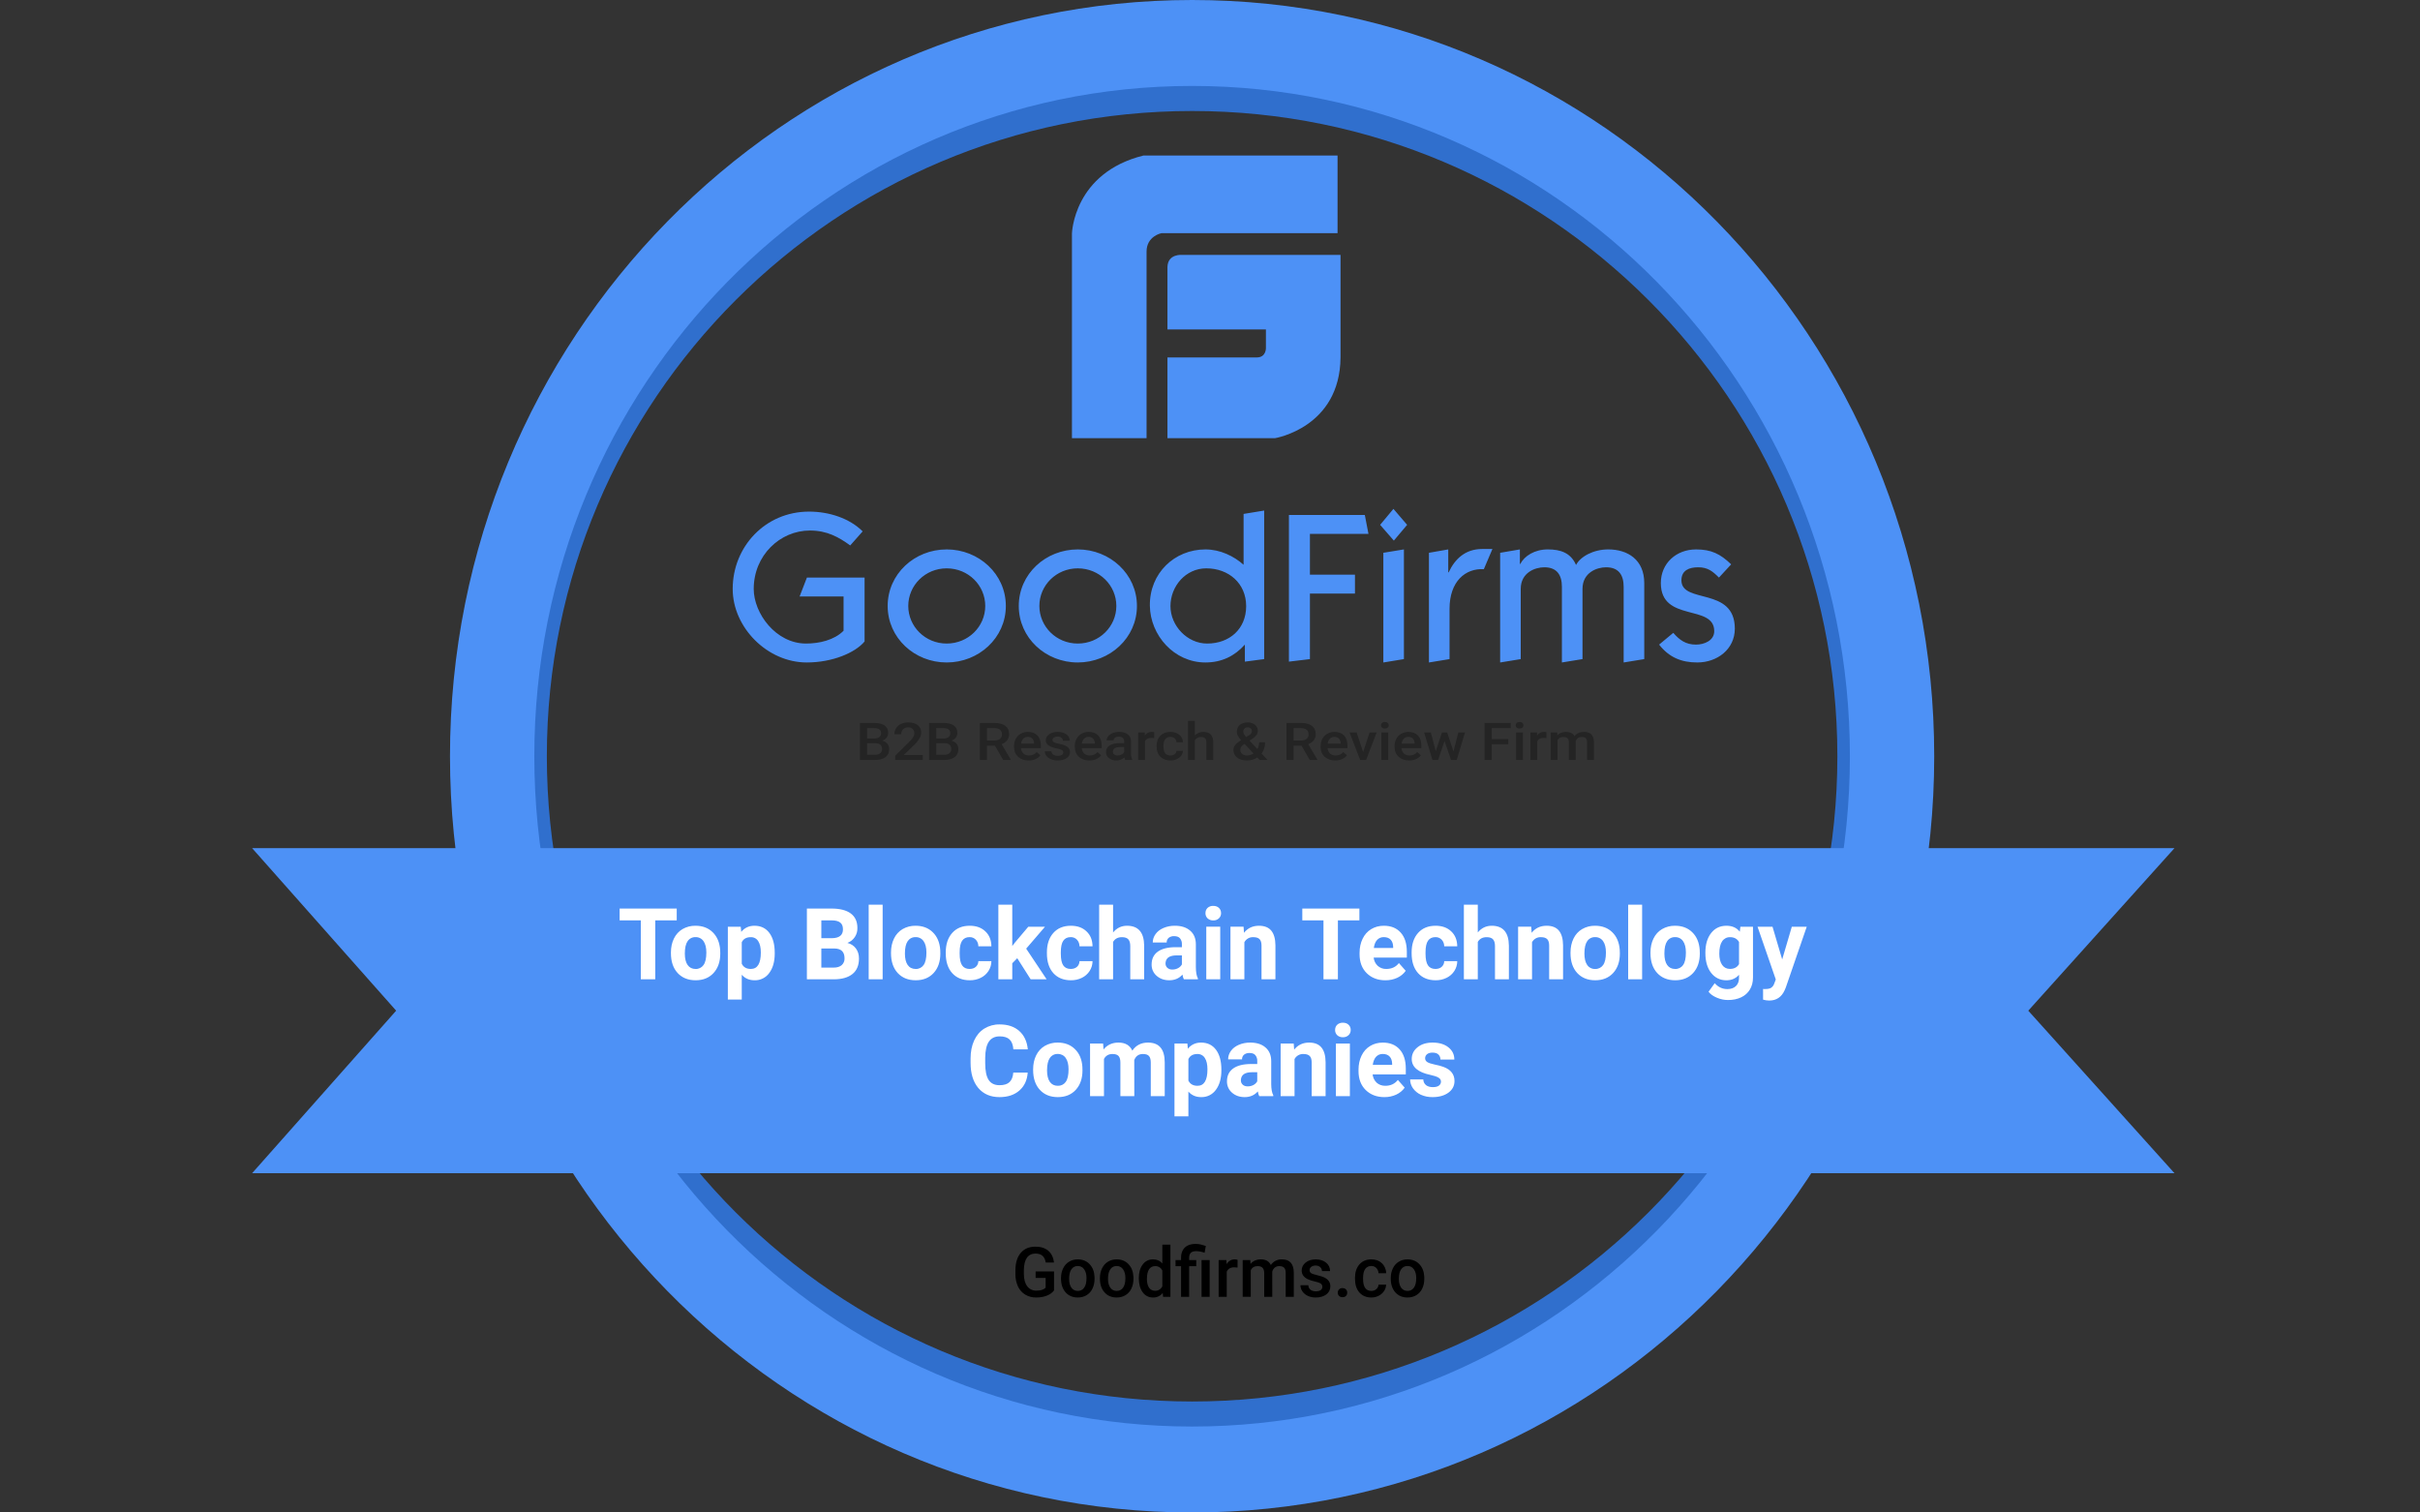
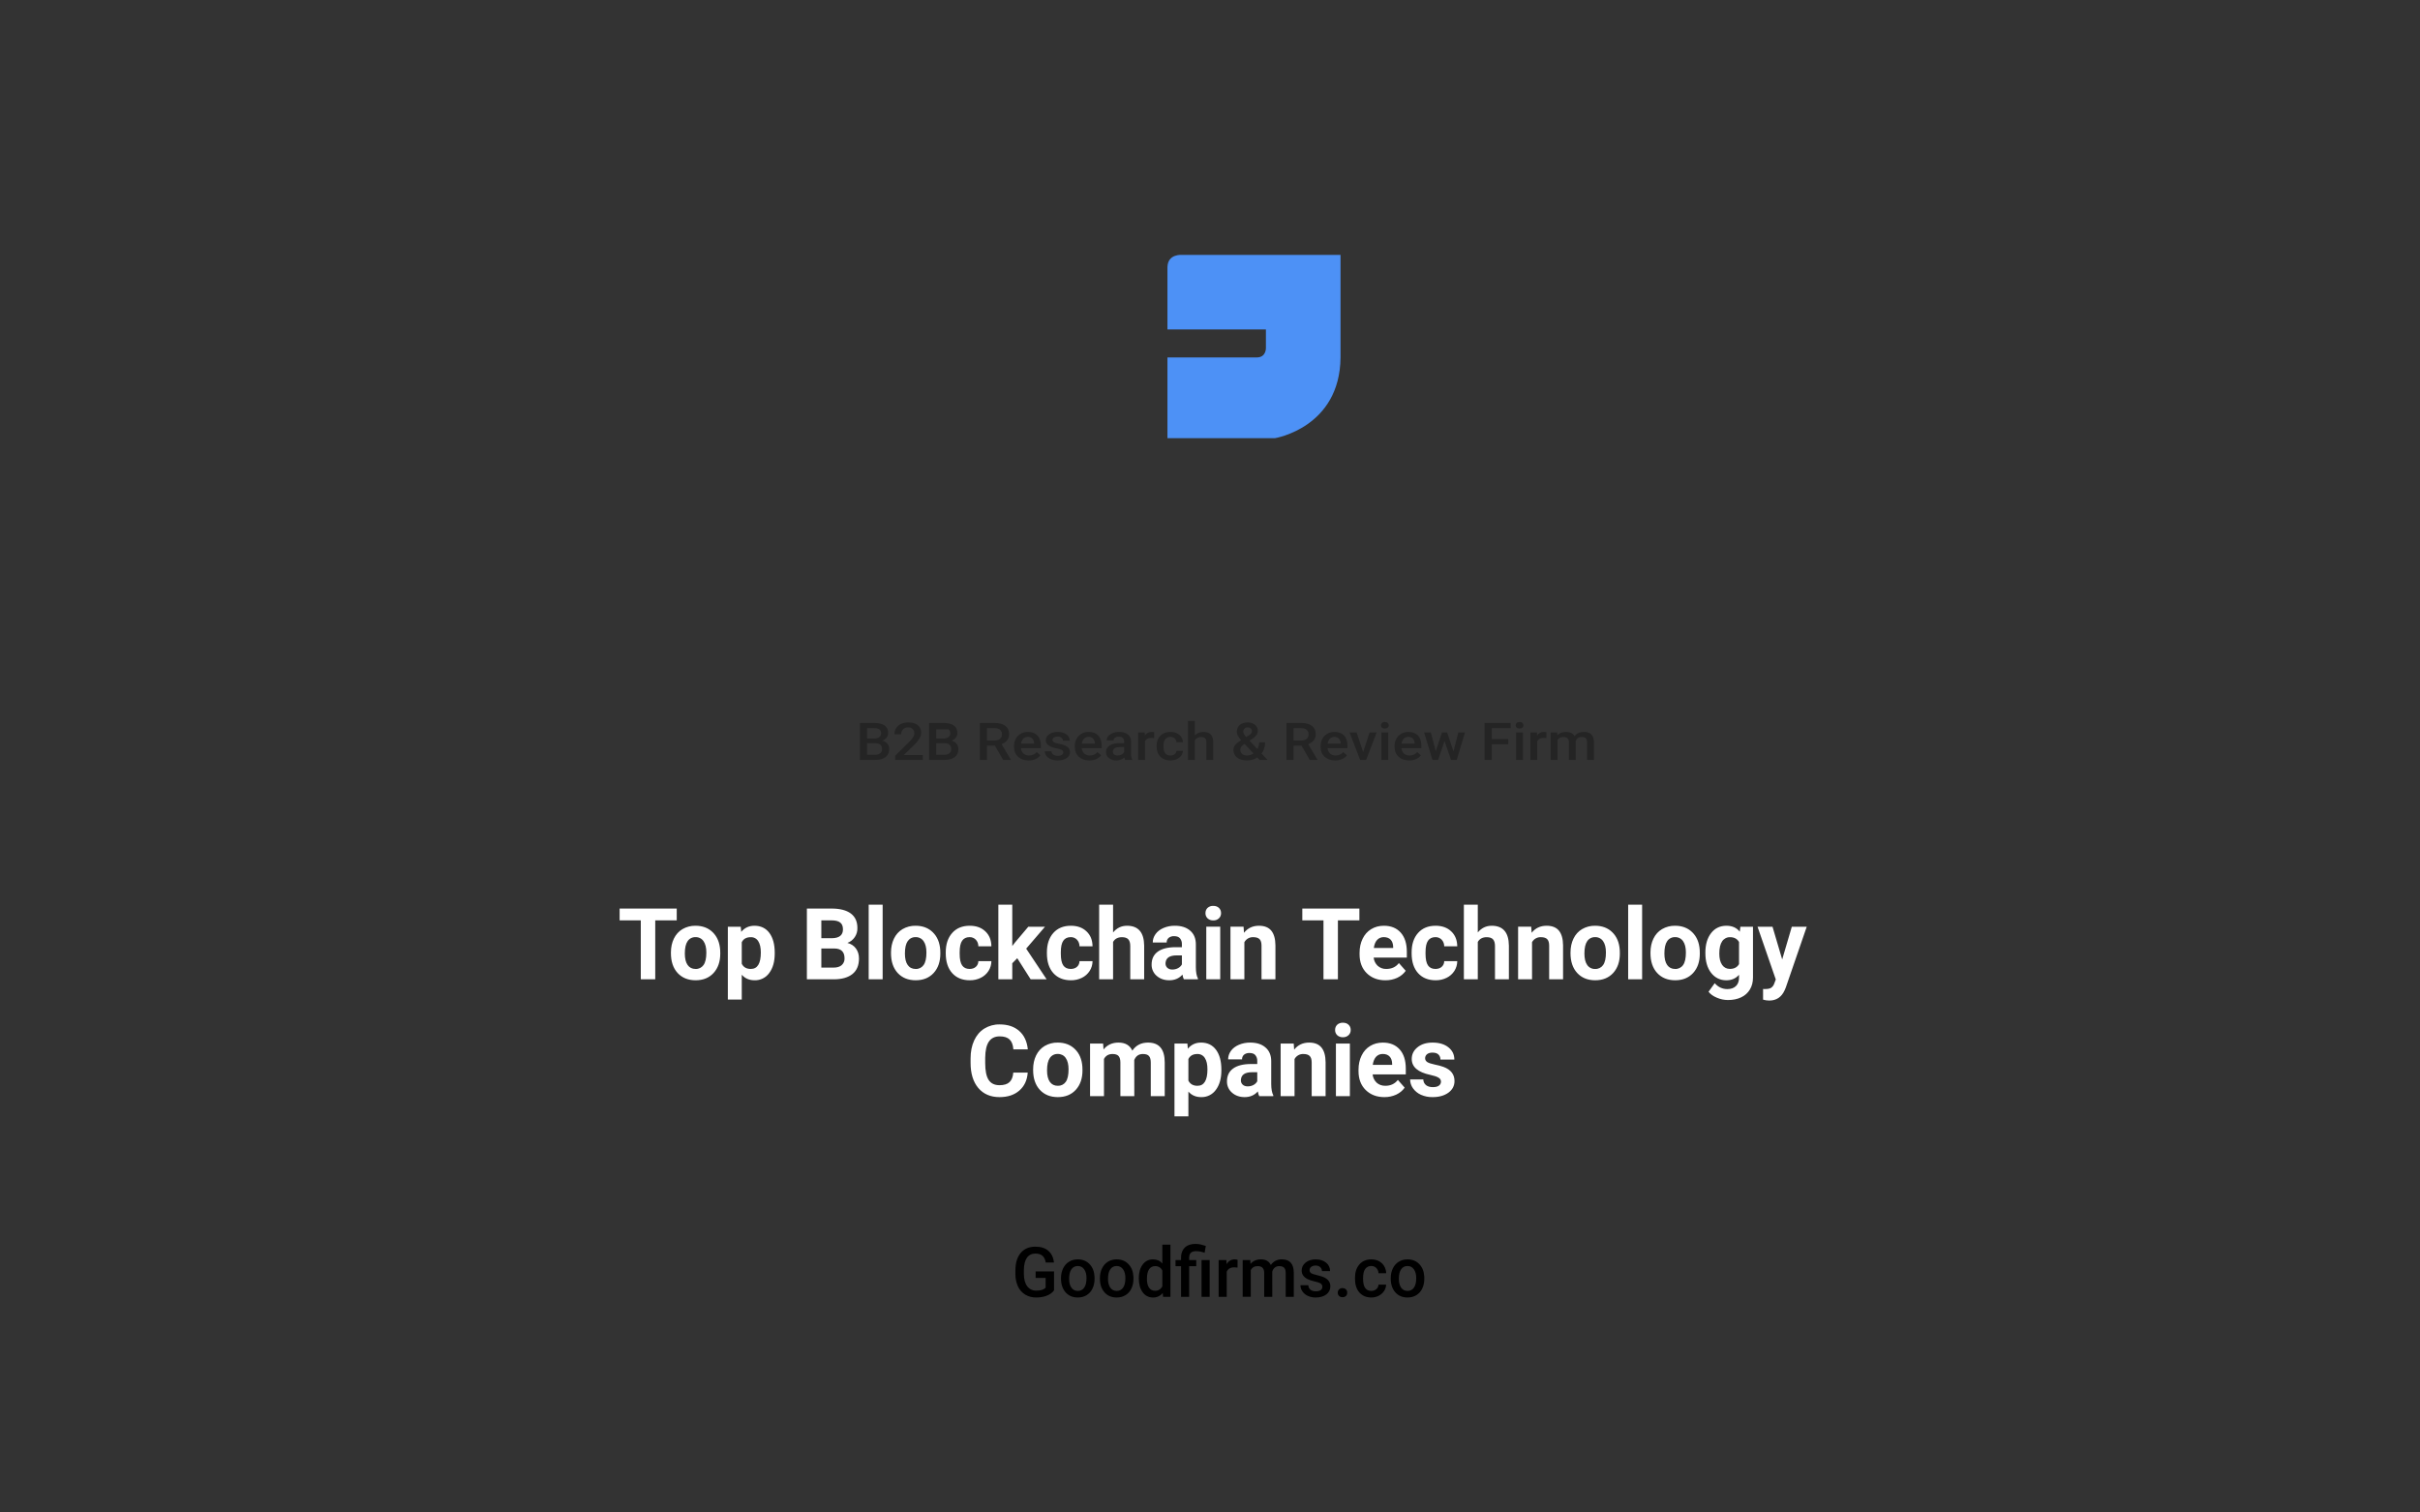
<svg xmlns="http://www.w3.org/2000/svg" width="240" height="150" viewBox="0 0 240 150" fill="none">
  <rect x="0" y="0" width="240" height="150" fill="#333333" stroke="none" />
-   <path fill-rule="evenodd" clip-rule="evenodd" d="M118.225 147.196C158.099 147.196 190.421 114.873 190.421 75C190.421 35.127 158.099 2.804 118.225 2.804C78.352 2.804 46.029 35.127 46.029 75C46.029 114.873 78.352 147.196 118.225 147.196ZM118.225 138.993C153.566 138.993 182.218 110.341 182.218 75C182.218 39.659 153.566 11.008 118.225 11.008C82.884 11.008 54.233 39.658 54.233 75C54.233 110.341 82.884 138.993 118.225 138.993Z" fill="#306FCD" />
-   <path fill-rule="evenodd" clip-rule="evenodd" d="M118.225 150C158.872 150 191.823 116.421 191.823 75C191.823 33.579 158.872 0 118.225 0C77.578 0 44.627 33.579 44.627 75C44.627 116.421 77.578 150 118.225 150ZM118.225 141.477C154.253 141.477 183.46 111.715 183.46 75C183.46 38.285 154.253 8.523 118.225 8.523C82.197 8.523 52.99 38.285 52.99 75C52.99 111.715 82.197 141.477 118.225 141.477Z" fill="#4D91F6" />
  <path d="M104.533 127.974C104.359 128.206 104.117 128.38 103.808 128.499C103.5 128.619 103.149 128.679 102.757 128.679C102.353 128.679 101.996 128.585 101.684 128.398C101.37 128.209 101.119 127.931 100.962 127.599C100.788 127.218 100.699 126.803 100.702 126.384V126C100.702 125.258 100.875 124.679 101.225 124.264C101.572 123.847 102.059 123.638 102.682 123.638C103.219 123.638 103.646 123.772 103.961 124.041C104.276 124.311 104.466 124.7 104.53 125.208H103.709C103.616 124.616 103.28 124.322 102.699 124.322C102.325 124.322 102.04 124.459 101.844 124.735C101.648 125.01 101.55 125.414 101.541 125.945V126.324C101.541 126.854 101.651 127.266 101.869 127.56C101.975 127.702 102.114 127.817 102.273 127.893C102.433 127.969 102.609 128.005 102.786 127.998C103.214 127.998 103.518 127.899 103.699 127.702V126.741H102.706V126.094H104.533V127.974ZM105.224 126.754C105.224 126.397 105.294 126.076 105.433 125.791C105.572 125.504 105.767 125.284 106.019 125.131C106.27 124.975 106.559 124.898 106.885 124.898C107.367 124.898 107.76 125.056 108.06 125.373C108.361 125.69 108.525 126.109 108.549 126.634L108.552 126.826C108.552 127.184 108.485 127.505 108.347 127.789C108.223 128.061 108.02 128.29 107.766 128.446C107.513 128.6 107.223 128.679 106.892 128.679C106.388 128.679 105.981 128.508 105.677 128.166C105.375 127.822 105.224 127.367 105.224 126.795V126.754ZM106.029 126.824C106.029 127.2 106.104 127.494 106.256 127.707C106.41 127.919 106.62 128.026 106.892 128.026C107.016 128.03 107.139 128.003 107.25 127.946C107.36 127.889 107.454 127.805 107.523 127.702C107.676 127.486 107.752 127.169 107.752 126.754C107.752 126.385 107.673 126.095 107.517 125.878C107.448 125.775 107.353 125.692 107.243 125.635C107.132 125.579 107.009 125.552 106.885 125.556C106.763 125.552 106.641 125.58 106.532 125.636C106.423 125.691 106.329 125.774 106.26 125.875C106.106 126.085 106.029 126.402 106.029 126.826V126.824ZM109.082 126.754C109.082 126.397 109.152 126.076 109.291 125.791C109.43 125.504 109.625 125.284 109.875 125.131C110.128 124.975 110.417 124.898 110.743 124.898C111.225 124.898 111.618 125.056 111.917 125.373C112.219 125.69 112.382 126.109 112.407 126.634L112.41 126.826C112.41 127.184 112.341 127.505 112.205 127.789C112.081 128.061 111.878 128.29 111.622 128.446C111.371 128.6 111.08 128.679 110.749 128.679C110.244 128.679 109.839 128.508 109.535 128.166C109.233 127.822 109.082 127.367 109.082 126.795V126.754ZM109.885 126.824C109.885 127.2 109.962 127.494 110.114 127.707C110.267 127.919 110.478 128.026 110.749 128.026C110.873 128.03 110.997 128.003 111.107 127.946C111.218 127.89 111.312 127.805 111.381 127.702C111.534 127.486 111.61 127.169 111.61 126.754C111.61 126.385 111.531 126.095 111.374 125.878C111.305 125.775 111.21 125.692 111.1 125.636C110.99 125.579 110.867 125.552 110.743 125.556C110.621 125.552 110.499 125.58 110.39 125.635C110.28 125.691 110.187 125.774 110.118 125.875C109.964 126.085 109.885 126.402 109.885 126.826V126.824ZM112.94 126.761C112.94 126.2 113.067 125.749 113.324 125.41C113.44 125.247 113.595 125.115 113.774 125.025C113.953 124.936 114.151 124.892 114.352 124.898C114.732 124.898 115.039 125.033 115.273 125.302V123.434H116.076V128.612H115.347L115.309 128.233C115.195 128.378 115.048 128.493 114.881 128.571C114.713 128.648 114.53 128.685 114.346 128.679C114.147 128.683 113.95 128.638 113.772 128.548C113.595 128.458 113.442 128.326 113.327 128.163C113.069 127.82 112.94 127.353 112.94 126.761ZM113.743 126.831C113.743 127.203 113.813 127.493 113.952 127.7C114.092 127.908 114.293 128.012 114.551 128.012C114.702 128.018 114.852 127.978 114.981 127.898C115.109 127.818 115.211 127.701 115.273 127.563V126.007C115.211 125.87 115.11 125.756 114.983 125.677C114.855 125.599 114.707 125.561 114.558 125.568C114.438 125.564 114.32 125.59 114.214 125.646C114.108 125.702 114.019 125.784 113.955 125.885C113.815 126.095 113.745 126.409 113.745 126.833L113.743 126.831ZM117.129 128.612V125.572H116.582V124.965H117.129V124.716C117.13 124.43 117.19 124.186 117.307 123.981C117.42 123.779 117.594 123.618 117.803 123.519C118.017 123.416 118.274 123.364 118.574 123.364C118.751 123.364 118.919 123.384 119.079 123.42C119.243 123.46 119.412 123.509 119.586 123.566L119.464 124.243C119.197 124.143 118.915 124.088 118.63 124.082C118.385 124.082 118.208 124.138 118.097 124.248C117.987 124.355 117.932 124.518 117.932 124.735V124.965H118.637V125.572H117.932V128.612H117.129ZM119.966 128.612H119.163V124.965H119.966V128.61V128.612ZM122.732 125.713C122.624 125.695 122.515 125.686 122.405 125.686C122.037 125.686 121.789 125.83 121.661 126.118V128.612H120.856V124.965H121.625L121.644 125.372C121.838 125.056 122.107 124.898 122.452 124.898C122.567 124.898 122.662 124.913 122.736 124.944L122.732 125.713ZM123.996 124.965L124.019 125.345C124.271 125.047 124.615 124.897 125.052 124.897C125.53 124.897 125.858 125.084 126.033 125.457C126.153 125.278 126.317 125.132 126.51 125.033C126.702 124.935 126.917 124.888 127.132 124.897C127.528 124.897 127.821 125.009 128.013 125.232C128.206 125.453 128.307 125.781 128.31 126.216V128.612H127.507V126.238C127.507 126.007 127.458 125.837 127.358 125.731C127.259 125.623 127.095 125.568 126.865 125.568C126.702 125.562 126.542 125.616 126.416 125.72C126.298 125.823 126.213 125.96 126.174 126.112L126.176 128.612H125.375V126.21C125.363 125.781 125.147 125.567 124.73 125.567C124.407 125.567 124.179 125.7 124.044 125.968V128.61H123.241V124.964H123.998L123.996 124.965ZM131.143 127.62C131.146 127.554 131.131 127.488 131.099 127.429C131.068 127.37 131.021 127.321 130.964 127.287C130.847 127.211 130.653 127.144 130.378 127.085C130.142 127.039 129.912 126.964 129.694 126.862C129.293 126.666 129.091 126.378 129.091 126.003C129.091 125.689 129.221 125.425 129.482 125.215C129.743 125.005 130.074 124.898 130.475 124.898C130.902 124.898 131.247 125.006 131.51 125.22C131.638 125.32 131.74 125.448 131.809 125.594C131.878 125.74 131.912 125.9 131.907 126.062H131.103C131.105 125.988 131.09 125.914 131.061 125.846C131.031 125.778 130.987 125.718 130.932 125.669C130.805 125.559 130.642 125.502 130.475 125.511C130.32 125.504 130.167 125.549 130.04 125.637C129.988 125.675 129.945 125.725 129.917 125.783C129.888 125.841 129.874 125.905 129.876 125.969C129.876 126.095 129.928 126.193 130.03 126.263C130.135 126.332 130.344 126.404 130.66 126.474C130.975 126.544 131.222 126.628 131.401 126.727C131.563 126.807 131.7 126.928 131.801 127.078C131.893 127.228 131.939 127.401 131.934 127.577C131.937 127.733 131.902 127.887 131.832 128.026C131.762 128.165 131.66 128.285 131.533 128.376C131.267 128.578 130.916 128.679 130.484 128.679C130.214 128.684 129.946 128.628 129.699 128.516C129.484 128.42 129.298 128.266 129.164 128.072C129.039 127.893 128.972 127.68 128.972 127.462H129.753C129.753 127.548 129.773 127.633 129.81 127.71C129.848 127.788 129.902 127.856 129.968 127.911C130.1 128.013 130.277 128.065 130.494 128.065C130.706 128.065 130.867 128.026 130.978 127.944C131.03 127.908 131.072 127.86 131.101 127.804C131.129 127.747 131.144 127.685 131.143 127.622V127.62ZM133.138 127.748C133.288 127.748 133.404 127.793 133.486 127.88C133.526 127.923 133.558 127.973 133.579 128.029C133.6 128.084 133.61 128.143 133.608 128.202C133.608 128.331 133.566 128.438 133.486 128.525C133.403 128.607 133.288 128.648 133.138 128.648C133.076 128.651 133.014 128.642 132.955 128.62C132.896 128.599 132.843 128.566 132.797 128.523C132.756 128.481 132.723 128.432 132.701 128.377C132.679 128.322 132.669 128.263 132.671 128.204C132.671 128.073 132.712 127.965 132.793 127.881C132.838 127.836 132.892 127.8 132.951 127.777C133.011 127.754 133.074 127.744 133.138 127.748ZM136.001 128.026C136.183 128.031 136.361 127.967 136.498 127.846C136.562 127.791 136.614 127.724 136.651 127.648C136.688 127.572 136.708 127.489 136.711 127.405H137.468C137.459 127.632 137.387 127.853 137.26 128.042C137.126 128.24 136.944 128.4 136.731 128.506C136.507 128.621 136.268 128.679 136.009 128.679C135.509 128.679 135.112 128.513 134.817 128.184C134.525 127.853 134.379 127.398 134.379 126.816V126.732C134.379 126.177 134.525 125.732 134.815 125.4C135.106 125.065 135.503 124.898 136.006 124.898C136.431 124.898 136.777 125.024 137.044 125.278C137.179 125.406 137.286 125.56 137.359 125.732C137.432 125.903 137.47 126.087 137.468 126.273H136.711C136.709 126.08 136.633 125.896 136.498 125.757C136.434 125.691 136.356 125.638 136.27 125.603C136.184 125.568 136.092 125.551 135.999 125.554C135.883 125.548 135.766 125.572 135.661 125.623C135.556 125.673 135.465 125.75 135.396 125.844C135.256 126.035 135.185 126.327 135.182 126.718V126.849C135.182 127.245 135.252 127.539 135.391 127.735C135.531 127.929 135.734 128.026 135.999 128.026H136.001ZM137.925 126.754C137.925 126.397 137.996 126.076 138.133 125.791C138.273 125.504 138.468 125.284 138.719 125.131C138.971 124.975 139.26 124.898 139.585 124.898C140.069 124.898 140.46 125.056 140.76 125.373C141.063 125.69 141.225 126.109 141.251 126.634L141.253 126.826C141.253 127.184 141.185 127.505 141.049 127.789C140.924 128.061 140.721 128.29 140.466 128.446C140.213 128.6 139.923 128.679 139.592 128.679C139.088 128.679 138.682 128.508 138.378 128.166C138.075 127.822 137.925 127.367 137.925 126.795V126.754ZM138.729 126.824C138.729 127.2 138.804 127.494 138.957 127.707C139.11 127.919 139.322 128.026 139.592 128.026C139.716 128.03 139.839 128.003 139.95 127.946C140.06 127.889 140.154 127.805 140.223 127.702C140.377 127.486 140.453 127.169 140.453 126.754C140.453 126.385 140.375 126.095 140.217 125.878C140.148 125.775 140.054 125.692 139.943 125.636C139.833 125.579 139.71 125.552 139.587 125.556C139.464 125.552 139.342 125.579 139.232 125.635C139.123 125.691 139.029 125.774 138.96 125.875C138.806 126.085 138.729 126.402 138.729 126.826V126.824Z" fill="black" />
-   <path d="M25 84.112H215.654L201.152 100.234L215.654 116.355H25L39.288 100.234L25 84.112Z" fill="#4D91F6" />
  <path d="M67.114 91.276H64.983V97.122H63.55V91.276H61.45V90.105H67.114V91.276ZM66.538 94.466C66.538 93.949 66.636 93.488 66.832 93.084C67.031 92.678 67.314 92.365 67.683 92.145C68.076 91.918 68.523 91.802 68.977 91.811C69.674 91.811 70.243 92.027 70.682 92.456C71.123 92.888 71.37 93.472 71.422 94.211L71.432 94.569C71.432 95.368 71.21 96.011 70.767 96.496C70.326 96.977 69.731 97.218 68.987 97.218C68.243 97.218 67.647 96.977 67.201 96.496C66.759 96.014 66.538 95.358 66.538 94.529V94.466ZM67.917 94.569C67.917 95.062 68.01 95.442 68.195 95.704C68.379 95.966 68.643 96.097 68.987 96.097C69.139 96.103 69.29 96.07 69.427 96.003C69.564 95.935 69.681 95.834 69.769 95.71C69.957 95.451 70.051 95.036 70.051 94.466C70.051 93.981 69.957 93.606 69.77 93.339C69.683 93.211 69.565 93.106 69.426 93.037C69.287 92.967 69.132 92.933 68.977 92.94C68.823 92.934 68.671 92.967 68.534 93.037C68.397 93.107 68.28 93.211 68.195 93.339C68.01 93.603 67.917 94.012 67.917 94.569ZM76.833 94.563C76.833 95.367 76.651 96.011 76.289 96.496C76.124 96.728 75.904 96.915 75.649 97.04C75.394 97.166 75.113 97.228 74.829 97.218C74.306 97.218 73.885 97.036 73.563 96.669V99.128H72.183V91.908H73.463L73.511 92.418C73.844 92.013 74.282 91.811 74.819 91.811C75.455 91.811 75.95 92.05 76.303 92.525C76.656 93.001 76.833 93.656 76.833 94.492V94.563ZM75.454 94.462C75.454 93.977 75.368 93.603 75.196 93.339C75.119 93.213 75.01 93.11 74.88 93.04C74.749 92.971 74.603 92.938 74.456 92.944C74.022 92.944 73.725 93.112 73.563 93.445V95.579C73.731 95.924 74.032 96.095 74.465 96.095C75.124 96.095 75.454 95.552 75.454 94.462ZM80.022 97.122V90.105H82.457C83.301 90.105 83.941 90.269 84.378 90.596C84.813 90.921 85.031 91.399 85.031 92.029C85.043 92.349 84.954 92.665 84.775 92.931C84.597 93.198 84.339 93.402 84.039 93.513C84.395 93.603 84.674 93.784 84.879 94.057C85.085 94.331 85.188 94.664 85.188 95.059C85.188 95.734 84.975 96.245 84.549 96.592C84.121 96.939 83.514 97.116 82.725 97.123H80.022V97.122ZM81.455 94.067V95.961H82.682C83.018 95.961 83.282 95.881 83.47 95.72C83.565 95.636 83.64 95.532 83.69 95.415C83.739 95.299 83.762 95.172 83.756 95.045C83.756 94.402 83.426 94.077 82.767 94.067H81.455ZM81.455 93.045H82.515C83.237 93.032 83.599 92.742 83.599 92.173C83.599 91.855 83.506 91.626 83.321 91.489C83.14 91.347 82.853 91.276 82.457 91.276H81.455V93.045ZM87.535 97.122H86.15V89.72H87.535V97.122ZM88.364 94.466C88.364 93.949 88.462 93.488 88.659 93.084C88.856 92.678 89.14 92.365 89.509 92.145C89.901 91.918 90.349 91.802 90.803 91.811C91.499 91.811 92.069 92.027 92.507 92.456C92.95 92.888 93.197 93.472 93.248 94.211L93.257 94.569C93.257 95.368 93.036 96.011 92.593 96.496C92.151 96.977 91.557 97.218 90.813 97.218C90.068 97.218 89.472 96.977 89.027 96.496C88.585 96.014 88.364 95.358 88.364 94.529V94.466ZM89.743 94.569C89.743 95.062 89.835 95.442 90.02 95.704C90.204 95.966 90.469 96.097 90.813 96.097C90.965 96.103 91.117 96.07 91.254 96.003C91.39 95.935 91.508 95.835 91.596 95.71C91.784 95.451 91.877 95.036 91.877 94.466C91.877 93.981 91.784 93.606 91.596 93.339C91.509 93.211 91.39 93.106 91.251 93.037C91.112 92.967 90.958 92.933 90.803 92.94C90.649 92.934 90.496 92.967 90.359 93.037C90.222 93.107 90.106 93.211 90.02 93.339C89.835 93.603 89.743 94.012 89.743 94.569ZM96.158 96.095C96.412 96.095 96.619 96.025 96.778 95.885C96.857 95.814 96.921 95.727 96.963 95.63C97.007 95.532 97.028 95.427 97.027 95.32H98.32C98.317 95.674 98.222 95.997 98.034 96.293C97.843 96.588 97.576 96.824 97.26 96.977C96.924 97.141 96.554 97.223 96.18 97.218C95.443 97.218 94.86 96.983 94.434 96.51C94.007 96.034 93.794 95.379 93.794 94.544V94.452C93.794 93.649 94.005 93.008 94.429 92.529C94.853 92.051 95.433 91.811 96.172 91.811C96.817 91.811 97.335 91.998 97.724 92.371C98.115 92.739 98.313 93.233 98.32 93.85H97.027C97.031 93.608 96.942 93.373 96.778 93.195C96.697 93.11 96.599 93.043 96.49 92.999C96.381 92.955 96.264 92.935 96.147 92.94C95.827 92.94 95.583 93.058 95.418 93.296C95.255 93.53 95.174 93.913 95.174 94.443V94.587C95.174 95.124 95.255 95.509 95.418 95.744C95.58 95.979 95.827 96.095 96.158 96.095ZM100.886 95.031L100.39 95.532V97.123H99.011V89.72H100.39V93.822L100.657 93.474L101.98 91.908H103.637L101.77 94.081L103.798 97.123H102.214L100.886 95.031ZM106.188 96.095C106.443 96.095 106.651 96.025 106.809 95.885C106.889 95.814 106.952 95.727 106.994 95.629C107.037 95.532 107.059 95.427 107.057 95.32H108.351C108.349 95.674 108.253 95.997 108.065 96.293C107.875 96.588 107.607 96.824 107.292 96.977C106.955 97.141 106.586 97.223 106.212 97.218C105.473 97.218 104.892 96.983 104.465 96.51C104.038 96.034 103.825 95.379 103.825 94.544V94.452C103.825 93.649 104.036 93.008 104.46 92.529C104.883 92.051 105.465 91.811 106.202 91.811C106.849 91.811 107.366 91.998 107.754 92.371C108.147 92.739 108.344 93.233 108.351 93.85H107.057C107.061 93.608 106.973 93.373 106.809 93.195C106.729 93.11 106.63 93.043 106.522 92.999C106.413 92.955 106.296 92.935 106.178 92.94C105.856 92.94 105.614 93.058 105.45 93.296C105.287 93.53 105.206 93.913 105.206 94.443V94.587C105.206 95.124 105.287 95.509 105.448 95.744C105.611 95.979 105.857 96.095 106.188 96.095ZM110.388 92.476C110.753 92.033 111.213 91.811 111.768 91.811C112.888 91.811 113.456 92.469 113.471 93.782V97.123H112.092V93.822C112.092 93.523 112.028 93.303 111.901 93.161C111.775 93.017 111.562 92.944 111.266 92.944C110.862 92.944 110.569 93.101 110.388 93.416V97.123H109.007V89.72H110.388V92.476ZM117.407 97.122C117.344 96.997 117.298 96.841 117.27 96.655C116.935 97.031 116.5 97.218 115.966 97.218C115.46 97.218 115.041 97.071 114.705 96.775C114.545 96.637 114.418 96.465 114.332 96.271C114.246 96.078 114.205 95.868 114.21 95.657C114.21 95.104 114.412 94.681 114.815 94.385C115.222 94.089 115.811 93.939 116.578 93.937H117.213V93.638C117.223 93.429 117.157 93.223 117.026 93.059C116.906 92.915 116.712 92.843 116.449 92.843C116.251 92.832 116.056 92.891 115.899 93.011C115.834 93.069 115.782 93.14 115.748 93.22C115.714 93.3 115.699 93.387 115.703 93.474H114.323C114.323 93.172 114.416 92.892 114.601 92.636C114.786 92.379 115.047 92.177 115.383 92.033C115.742 91.881 116.129 91.805 116.519 91.811C117.157 91.811 117.661 91.974 118.033 92.298C118.41 92.62 118.598 93.073 118.598 93.658V95.917C118.6 96.412 118.668 96.787 118.802 97.04V97.123H117.407V97.122ZM116.266 96.154C116.471 96.154 116.659 96.109 116.83 96.018C116.991 95.936 117.125 95.807 117.213 95.648V94.751H116.697C116.006 94.751 115.638 94.992 115.593 95.474L115.589 95.556C115.587 95.636 115.602 95.716 115.634 95.79C115.665 95.864 115.712 95.93 115.771 95.985C115.909 96.103 116.086 96.163 116.266 96.153V96.154ZM121.016 97.122H119.631V91.907H121.014V97.122H121.016ZM119.55 90.558C119.55 90.349 119.618 90.178 119.754 90.042C119.831 89.973 119.921 89.919 120.019 89.884C120.116 89.85 120.22 89.835 120.323 89.84C120.559 89.84 120.745 89.908 120.887 90.042C121.027 90.178 121.097 90.351 121.097 90.558C121.1 90.655 121.082 90.752 121.045 90.841C121.008 90.931 120.952 91.012 120.881 91.078C120.806 91.147 120.718 91.201 120.623 91.236C120.527 91.27 120.425 91.286 120.323 91.281C120.116 91.29 119.914 91.217 119.76 91.078C119.691 91.011 119.636 90.93 119.6 90.841C119.564 90.752 119.546 90.656 119.55 90.559V90.558ZM123.329 91.907L123.371 92.509C123.741 92.044 124.236 91.811 124.857 91.811C125.404 91.811 125.81 91.974 126.078 92.298C126.344 92.623 126.483 93.108 126.489 93.754V97.123H125.109V93.785C125.109 93.491 125.046 93.276 124.919 93.144C124.791 93.01 124.579 92.943 124.284 92.943C124.105 92.935 123.929 92.978 123.774 93.067C123.619 93.156 123.493 93.286 123.409 93.443V97.122H122.029V91.907H123.328H123.329ZM134.816 91.276H132.685V97.122H131.254V91.276H129.154V90.105H134.816V91.276ZM137.397 97.22C136.64 97.22 136.021 96.984 135.543 96.515C135.07 96.046 134.833 95.421 134.833 94.64V94.506C134.833 93.981 134.932 93.515 135.133 93.104C135.333 92.689 135.616 92.371 135.982 92.149C136.352 91.925 136.771 91.811 137.244 91.811C137.949 91.811 138.506 92.036 138.909 92.486C139.316 92.936 139.521 93.573 139.521 94.399V94.968H136.23C136.262 95.281 136.404 95.572 136.633 95.787C136.867 95.996 137.174 96.107 137.488 96.095C138.018 96.095 138.433 95.902 138.733 95.512L139.411 96.279C139.204 96.573 138.923 96.806 138.57 96.973C138.202 97.14 137.801 97.224 137.397 97.218V97.22ZM137.238 92.94C137.113 92.935 136.989 92.958 136.873 93.006C136.758 93.054 136.654 93.127 136.57 93.219C136.401 93.405 136.293 93.672 136.246 94.018H138.165V93.909C138.158 93.6 138.075 93.362 137.917 93.194C137.757 93.025 137.531 92.94 137.238 92.94ZM142.359 96.095C142.613 96.095 142.821 96.025 142.979 95.885C143.058 95.814 143.122 95.727 143.165 95.63C143.208 95.532 143.23 95.427 143.228 95.32H144.521C144.518 95.674 144.423 95.997 144.235 96.293C144.045 96.588 143.777 96.824 143.461 96.977C143.125 97.141 142.755 97.223 142.382 97.218C141.644 97.218 141.061 96.983 140.635 96.51C140.209 96.034 139.996 95.379 139.996 94.544V94.452C139.996 93.649 140.206 93.008 140.631 92.529C141.054 92.051 141.635 91.811 142.373 91.811C143.018 91.811 143.537 91.998 143.925 92.371C144.316 92.739 144.514 93.233 144.521 93.85H143.228C143.232 93.608 143.143 93.373 142.979 93.195C142.898 93.11 142.8 93.043 142.692 92.999C142.583 92.955 142.467 92.935 142.35 92.94C142.027 92.94 141.785 93.058 141.619 93.296C141.457 93.53 141.375 93.913 141.375 94.443V94.587C141.375 95.124 141.457 95.509 141.619 95.744C141.782 95.979 142.027 96.095 142.359 96.095ZM146.558 92.476C146.924 92.033 147.385 91.811 147.937 91.811C149.059 91.811 149.627 92.469 149.642 93.782V97.123H148.263V93.822C148.263 93.523 148.198 93.303 148.071 93.161C147.944 93.017 147.733 92.944 147.437 92.944C147.032 92.944 146.739 93.101 146.558 93.416V97.123H145.178V89.72H146.558V92.476ZM151.856 91.907L151.898 92.509C152.266 92.044 152.763 91.811 153.384 91.811C153.93 91.811 154.337 91.974 154.605 92.298C154.871 92.623 155.008 93.108 155.015 93.754V97.123H153.636V93.785C153.636 93.491 153.571 93.276 153.445 93.144C153.318 93.01 153.106 92.943 152.81 92.943C152.632 92.935 152.456 92.979 152.302 93.067C152.147 93.156 152.021 93.286 151.937 93.443V97.122H150.556V91.907H151.856ZM155.754 94.466C155.754 93.949 155.852 93.488 156.049 93.084C156.246 92.678 156.529 92.365 156.9 92.145C157.292 91.918 157.739 91.802 158.192 91.811C158.89 91.811 159.458 92.027 159.898 92.456C160.34 92.888 160.586 93.472 160.637 94.211L160.647 94.569C160.647 95.368 160.425 96.011 159.984 96.496C159.541 96.977 158.946 97.218 158.203 97.218C157.457 97.218 156.863 96.977 156.417 96.496C155.974 96.014 155.753 95.358 155.753 94.529V94.466H155.754ZM157.132 94.569C157.132 95.062 157.225 95.442 157.41 95.704C157.498 95.832 157.616 95.934 157.755 96.003C157.894 96.072 158.047 96.104 158.202 96.097C158.354 96.103 158.506 96.07 158.643 96.003C158.78 95.935 158.897 95.835 158.985 95.71C159.173 95.451 159.266 95.036 159.266 94.466C159.266 93.981 159.173 93.606 158.985 93.339C158.898 93.211 158.779 93.107 158.641 93.037C158.502 92.967 158.347 92.933 158.192 92.94C158.038 92.934 157.886 92.967 157.749 93.037C157.612 93.107 157.495 93.211 157.41 93.339C157.225 93.603 157.132 94.012 157.132 94.569ZM162.855 97.122H161.471V89.72H162.855V97.122ZM163.683 94.466C163.683 93.949 163.781 93.488 163.979 93.084C164.177 92.678 164.46 92.365 164.83 92.145C165.223 91.918 165.67 91.802 166.124 91.811C166.821 91.811 167.388 92.027 167.827 92.456C168.27 92.888 168.517 93.472 168.567 94.211L168.577 94.569C168.577 95.368 168.356 96.011 167.914 96.496C167.471 96.977 166.877 97.218 166.134 97.218C165.388 97.218 164.792 96.977 164.348 96.496C163.905 96.014 163.683 95.358 163.683 94.529V94.466ZM165.064 94.569C165.064 95.062 165.155 95.442 165.34 95.704C165.525 95.966 165.789 96.097 166.132 96.097C166.285 96.103 166.436 96.07 166.573 96.003C166.71 95.935 166.828 95.835 166.916 95.71C167.104 95.451 167.196 95.036 167.196 94.466C167.196 93.981 167.104 93.606 166.916 93.339C166.829 93.211 166.71 93.107 166.572 93.037C166.433 92.967 166.279 92.934 166.124 92.94C165.97 92.933 165.817 92.967 165.68 93.037C165.542 93.107 165.425 93.211 165.34 93.339C165.155 93.603 165.064 94.012 165.064 94.569ZM169.128 94.476C169.128 93.677 169.316 93.032 169.692 92.544C170.07 92.055 170.58 91.811 171.22 91.811C171.786 91.811 172.228 92.008 172.542 92.4L172.599 91.908H173.85V96.949C173.85 97.405 173.747 97.802 173.541 98.139C173.336 98.476 173.049 98.734 172.676 98.91C172.303 99.087 171.867 99.177 171.368 99.177C170.99 99.177 170.62 99.098 170.261 98.944C169.9 98.793 169.628 98.598 169.443 98.355L170.055 97.508C170.398 97.897 170.816 98.092 171.307 98.092C171.671 98.092 171.957 97.992 172.16 97.792C172.364 97.595 172.466 97.317 172.466 96.953V96.673C172.148 97.037 171.728 97.22 171.21 97.22C170.59 97.22 170.087 96.974 169.701 96.487C169.32 95.996 169.129 95.344 169.129 94.534V94.478L169.128 94.476ZM170.509 94.577C170.509 95.05 170.603 95.421 170.789 95.692C170.977 95.958 171.235 96.091 171.563 96.091C171.984 96.091 172.285 95.931 172.466 95.615V93.421C172.281 93.102 171.984 92.944 171.573 92.944C171.418 92.94 171.265 92.975 171.128 93.047C170.992 93.119 170.875 93.224 170.791 93.353C170.603 93.627 170.509 94.035 170.509 94.577ZM176.746 95.151L177.7 91.908H179.181L177.105 97.932L176.99 98.207C176.681 98.888 176.171 99.229 175.462 99.229C175.261 99.229 175.058 99.198 174.85 99.138V98.082L175.061 98.086C175.321 98.086 175.516 98.047 175.644 97.966C175.787 97.869 175.894 97.729 175.95 97.566L176.111 97.137L174.302 91.908H175.787L176.746 95.152V95.151ZM101.922 106.373C101.868 107.127 101.592 107.721 101.091 108.156C100.595 108.589 99.94 108.806 99.124 108.806C98.234 108.806 97.532 108.503 97.019 107.899C96.51 107.292 96.256 106.461 96.256 105.404V104.975C96.256 104.299 96.374 103.705 96.609 103.192C96.845 102.677 97.18 102.283 97.616 102.01C98.075 101.728 98.605 101.585 99.144 101.596C99.946 101.596 100.592 101.812 101.083 102.247C101.573 102.681 101.855 103.288 101.932 104.073H100.5C100.464 103.619 100.34 103.293 100.122 103.089C99.909 102.885 99.583 102.781 99.144 102.781C98.667 102.781 98.308 102.955 98.07 103.302C97.835 103.646 97.713 104.18 97.706 104.906V105.437C97.706 106.194 97.82 106.75 98.046 107.1C98.275 107.451 98.635 107.624 99.126 107.624C99.567 107.624 99.897 107.523 100.113 107.322C100.333 107.116 100.459 106.799 100.491 106.373H101.922ZM102.459 106.054C102.459 105.536 102.557 105.076 102.755 104.671C102.953 104.266 103.236 103.953 103.606 103.731C103.999 103.504 104.446 103.389 104.9 103.398C105.597 103.398 106.164 103.614 106.603 104.044C107.046 104.474 107.293 105.059 107.343 105.798L107.353 106.155C107.353 106.954 107.132 107.598 106.69 108.083C106.247 108.565 105.653 108.806 104.91 108.806C104.164 108.806 103.568 108.565 103.124 108.083C102.681 107.601 102.459 106.946 102.459 106.116V106.054ZM103.839 106.155C103.839 106.65 103.931 107.029 104.116 107.292C104.301 107.553 104.565 107.683 104.908 107.683C105.061 107.689 105.212 107.657 105.349 107.59C105.486 107.523 105.604 107.422 105.692 107.298C105.88 107.037 105.972 106.622 105.972 106.054C105.972 105.569 105.88 105.192 105.692 104.926C105.605 104.797 105.486 104.693 105.348 104.623C105.209 104.554 105.055 104.52 104.9 104.526C104.746 104.52 104.593 104.553 104.456 104.623C104.319 104.693 104.202 104.798 104.116 104.926C103.931 105.189 103.839 105.599 103.839 106.155ZM109.399 103.494L109.442 104.078C109.808 103.625 110.303 103.398 110.928 103.398C111.592 103.398 112.05 103.664 112.298 104.194C112.659 103.663 113.177 103.398 113.85 103.398C114.409 103.398 114.825 103.563 115.1 103.894C115.373 104.222 115.511 104.717 115.511 105.38V108.709H114.126V105.384C114.126 105.088 114.07 104.873 113.953 104.739C113.84 104.599 113.638 104.53 113.348 104.53C112.934 104.53 112.647 104.73 112.488 105.129L112.493 108.709H111.113V105.388C111.113 105.087 111.054 104.868 110.936 104.734C110.819 104.598 110.618 104.53 110.334 104.53C109.944 104.53 109.661 104.694 109.485 105.021V108.708H108.105V103.494H109.399ZM121.128 106.15C121.128 106.953 120.946 107.598 120.583 108.083C120.418 108.314 120.198 108.501 119.943 108.628C119.688 108.754 119.406 108.815 119.122 108.806C118.6 108.806 118.178 108.624 117.857 108.257V110.714H116.477V103.494H117.757L117.804 104.006C118.138 103.6 118.575 103.398 119.112 103.398C119.749 103.398 120.243 103.636 120.598 104.113C120.95 104.587 121.128 105.243 121.128 106.078V106.15ZM119.747 106.049C119.747 105.564 119.662 105.189 119.489 104.927C119.413 104.801 119.304 104.697 119.173 104.628C119.043 104.558 118.897 104.524 118.749 104.53C118.317 104.53 118.02 104.699 117.857 105.032V107.167C118.026 107.511 118.326 107.683 118.759 107.683C119.418 107.683 119.747 107.138 119.747 106.049ZM124.882 108.709C124.819 108.583 124.773 108.429 124.743 108.241C124.41 108.618 123.975 108.806 123.44 108.806C122.935 108.806 122.514 108.658 122.179 108.362C122.02 108.224 121.892 108.052 121.806 107.859C121.721 107.665 121.679 107.456 121.683 107.244C121.683 106.692 121.885 106.267 122.29 105.972C122.697 105.677 123.285 105.527 124.052 105.523H124.686V105.224C124.696 105.016 124.63 104.81 124.5 104.647C124.379 104.502 124.187 104.43 123.922 104.43C123.725 104.418 123.531 104.478 123.374 104.598C123.308 104.655 123.257 104.727 123.223 104.807C123.189 104.887 123.173 104.973 123.178 105.06H121.798C121.798 104.759 121.891 104.48 122.074 104.222C122.259 103.966 122.52 103.765 122.858 103.619C123.217 103.467 123.604 103.392 123.993 103.398C124.631 103.398 125.136 103.56 125.507 103.886C125.883 104.207 126.071 104.659 126.071 105.245V107.504C126.074 107.999 126.142 108.373 126.276 108.627V108.709H124.882ZM123.741 107.741C123.944 107.741 124.134 107.696 124.305 107.606C124.466 107.523 124.599 107.394 124.686 107.235V106.337H124.17C123.48 106.337 123.113 106.579 123.068 107.061L123.063 107.144C123.06 107.224 123.076 107.304 123.107 107.378C123.138 107.452 123.185 107.518 123.245 107.573C123.365 107.685 123.531 107.741 123.741 107.741ZM128.303 103.494L128.346 104.097C128.715 103.632 129.21 103.398 129.831 103.398C130.378 103.398 130.785 103.56 131.053 103.886C131.32 104.209 131.457 104.694 131.464 105.341V108.709H130.085V105.373C130.085 105.079 130.02 104.866 129.893 104.734C129.766 104.598 129.555 104.53 129.257 104.53C129.079 104.524 128.903 104.567 128.749 104.656C128.594 104.745 128.468 104.875 128.384 105.032V108.709H127.005V103.494H128.303ZM133.871 108.709H132.487V103.494H133.872V108.709H133.871ZM132.406 102.144C132.406 101.937 132.476 101.765 132.612 101.63C132.689 101.56 132.778 101.507 132.876 101.472C132.973 101.437 133.077 101.422 133.18 101.427C133.415 101.427 133.603 101.494 133.743 101.63C133.884 101.765 133.954 101.937 133.954 102.146C133.954 102.356 133.882 102.531 133.739 102.665C133.664 102.734 133.576 102.787 133.48 102.822C133.384 102.857 133.282 102.873 133.18 102.868C132.973 102.877 132.77 102.805 132.616 102.666C132.547 102.599 132.492 102.517 132.456 102.428C132.42 102.338 132.403 102.241 132.406 102.144ZM137.293 108.806C136.536 108.806 135.919 108.571 135.441 108.102C134.966 107.633 134.729 107.009 134.729 106.227V106.092C134.729 105.569 134.83 105.101 135.03 104.69C135.231 104.275 135.514 103.957 135.88 103.736C136.249 103.511 136.669 103.399 137.142 103.399C137.847 103.399 138.403 103.623 138.807 104.072C139.214 104.523 139.418 105.16 139.418 105.987V106.555H136.128C136.158 106.868 136.301 107.159 136.529 107.375C136.756 107.58 137.041 107.683 137.384 107.683C137.917 107.683 138.33 107.488 138.63 107.1L139.307 107.866C139.101 108.161 138.821 108.393 138.468 108.559C138.099 108.727 137.698 108.811 137.293 108.806ZM137.136 104.526C137.011 104.522 136.886 104.545 136.771 104.593C136.656 104.642 136.552 104.714 136.467 104.807C136.299 104.992 136.191 105.258 136.142 105.606H138.063V105.494C138.056 105.185 137.973 104.948 137.813 104.781C137.655 104.612 137.429 104.526 137.136 104.526ZM142.906 107.268C142.906 107.099 142.822 106.964 142.652 106.869C142.487 106.769 142.219 106.681 141.85 106.602C140.622 106.343 140.007 105.816 140.007 105.023C140.007 104.56 140.196 104.174 140.576 103.866C140.957 103.555 141.455 103.398 142.069 103.398C142.725 103.398 143.25 103.553 143.641 103.866C144.036 104.177 144.232 104.581 144.232 105.08H142.853C142.856 104.99 142.84 104.9 142.808 104.815C142.775 104.731 142.725 104.654 142.662 104.589C142.535 104.458 142.335 104.392 142.065 104.392C141.834 104.392 141.653 104.444 141.525 104.55C141.464 104.598 141.416 104.66 141.382 104.73C141.349 104.801 141.333 104.878 141.335 104.955C141.335 105.109 141.406 105.236 141.549 105.331C141.696 105.423 141.942 105.506 142.285 105.576C142.628 105.644 142.919 105.721 143.154 105.808C143.883 106.078 144.248 106.545 144.248 107.209C144.248 107.686 144.044 108.072 143.641 108.367C143.237 108.659 142.715 108.806 142.075 108.806C141.678 108.813 141.283 108.735 140.92 108.575C140.605 108.434 140.334 108.212 140.132 107.933C139.946 107.676 139.846 107.368 139.846 107.051H141.154C141.154 107.16 141.178 107.268 141.225 107.367C141.272 107.465 141.341 107.552 141.426 107.62C141.594 107.752 141.82 107.816 142.103 107.816C142.368 107.816 142.565 107.767 142.7 107.668C142.764 107.623 142.817 107.563 142.853 107.494C142.889 107.424 142.907 107.347 142.906 107.268Z" fill="white" />
  <g opacity="0.3">
-     <path d="M85.28 75.366V71.697H86.674C87.135 71.697 87.484 71.781 87.725 71.947C87.965 72.112 88.085 72.36 88.085 72.69C88.085 72.858 88.035 73.009 87.934 73.144C87.82 73.288 87.667 73.397 87.493 73.457C87.713 73.51 87.882 73.611 88.001 73.761C88.122 73.909 88.184 74.087 88.184 74.295C88.184 74.64 88.06 74.905 87.815 75.09C87.57 75.273 87.221 75.366 86.764 75.366H85.28ZM85.987 73.712V74.857H86.772C86.957 74.868 87.14 74.816 87.291 74.708C87.353 74.659 87.402 74.596 87.434 74.524C87.467 74.452 87.482 74.374 87.478 74.295C87.478 73.914 87.263 73.72 86.831 73.71H85.987V73.712ZM85.987 73.242H86.68C86.861 73.253 87.041 73.206 87.194 73.109C87.255 73.066 87.304 73.008 87.337 72.941C87.37 72.874 87.385 72.799 87.382 72.725C87.382 72.543 87.323 72.412 87.208 72.332C87.094 72.251 86.916 72.212 86.675 72.212H85.988V73.242H85.987ZM91.516 75.366H88.782V74.945L90.136 73.614C90.333 73.416 90.47 73.252 90.553 73.121C90.637 72.988 90.679 72.855 90.679 72.723C90.682 72.645 90.669 72.567 90.641 72.494C90.612 72.421 90.569 72.354 90.514 72.299C90.455 72.243 90.386 72.201 90.311 72.173C90.235 72.145 90.155 72.133 90.075 72.137C89.982 72.132 89.888 72.145 89.8 72.176C89.712 72.207 89.632 72.256 89.563 72.32C89.501 72.386 89.452 72.464 89.421 72.549C89.39 72.634 89.376 72.725 89.381 72.816H88.702C88.702 72.592 88.758 72.391 88.871 72.213C88.988 72.03 89.156 71.885 89.354 71.795C89.564 71.697 89.806 71.647 90.08 71.647C90.474 71.647 90.785 71.737 91.013 71.916C91.126 72.003 91.216 72.115 91.276 72.245C91.336 72.374 91.364 72.515 91.358 72.657C91.358 72.84 91.299 73.033 91.184 73.234C91.028 73.486 90.84 73.716 90.623 73.918L89.628 74.878H91.516V75.366ZM92.142 75.366V71.697H93.536C93.996 71.697 94.346 71.781 94.587 71.947C94.826 72.112 94.946 72.36 94.946 72.69C94.946 72.858 94.896 73.009 94.796 73.144C94.682 73.288 94.529 73.397 94.355 73.457C94.575 73.51 94.744 73.611 94.864 73.761C94.984 73.909 95.046 74.087 95.046 74.295C95.046 74.64 94.921 74.905 94.676 75.09C94.432 75.273 94.081 75.366 93.624 75.366H92.142ZM92.849 73.712V74.857H93.634C93.819 74.868 94.002 74.816 94.153 74.708C94.215 74.659 94.264 74.596 94.297 74.524C94.329 74.452 94.344 74.374 94.341 74.295C94.341 73.914 94.125 73.72 93.693 73.71H92.849V73.712ZM92.849 73.242H93.542C93.723 73.253 93.903 73.206 94.056 73.109C94.117 73.066 94.166 73.008 94.198 72.941C94.231 72.874 94.246 72.799 94.243 72.725C94.243 72.543 94.185 72.412 94.07 72.332C93.957 72.251 93.778 72.212 93.536 72.212H92.849V73.242ZM98.671 73.953H97.883V75.366H97.177V71.697H98.607C99.076 71.697 99.438 71.793 99.693 71.982C99.948 72.171 100.076 72.446 100.076 72.806C100.083 73.028 100.013 73.246 99.878 73.423C99.734 73.598 99.545 73.73 99.331 73.804L100.243 75.334V75.366H99.486L98.671 73.953ZM97.883 73.441H98.609C98.848 73.441 99.034 73.388 99.169 73.28C99.235 73.226 99.287 73.158 99.322 73.081C99.357 73.003 99.373 72.919 99.369 72.834C99.374 72.749 99.36 72.663 99.328 72.584C99.296 72.505 99.246 72.434 99.183 72.377C99.059 72.271 98.874 72.215 98.629 72.212H97.883V73.441ZM102.012 75.416C101.581 75.416 101.232 75.294 100.965 75.052C100.698 74.807 100.565 74.48 100.565 74.073V73.998C100.565 73.726 100.622 73.483 100.739 73.269C100.852 73.059 101.022 72.885 101.229 72.768C101.444 72.648 101.687 72.586 101.933 72.589C102.345 72.589 102.662 72.708 102.886 72.945C103.111 73.182 103.224 73.517 103.224 73.95V74.197H101.249C101.26 74.4 101.349 74.592 101.499 74.731C101.646 74.863 101.829 74.927 102.051 74.927C102.362 74.927 102.616 74.815 102.811 74.588L103.177 74.903C103.051 75.07 102.884 75.201 102.692 75.283C102.477 75.375 102.245 75.42 102.012 75.416ZM101.93 73.081C101.847 73.078 101.764 73.092 101.686 73.122C101.609 73.153 101.538 73.199 101.479 73.257C101.356 73.394 101.28 73.566 101.26 73.748H102.554V73.703C102.552 73.532 102.488 73.367 102.372 73.241C102.313 73.186 102.243 73.143 102.168 73.116C102.092 73.088 102.011 73.076 101.93 73.081ZM105.449 74.626C105.45 74.574 105.437 74.523 105.41 74.479C105.383 74.435 105.344 74.399 105.298 74.376C105.142 74.301 104.975 74.249 104.803 74.225C104.605 74.191 104.411 74.135 104.225 74.058C103.886 73.911 103.716 73.696 103.716 73.416C103.716 73.18 103.826 72.984 104.046 72.827C104.266 72.669 104.545 72.589 104.884 72.589C105.246 72.589 105.537 72.67 105.759 72.831C105.863 72.9 105.948 72.993 106.006 73.102C106.065 73.212 106.095 73.334 106.094 73.458H105.415C105.416 73.401 105.403 73.345 105.378 73.295C105.352 73.244 105.315 73.2 105.27 73.166C105.159 73.083 105.023 73.04 104.884 73.047C104.756 73.042 104.628 73.075 104.518 73.141C104.475 73.167 104.439 73.203 104.415 73.247C104.39 73.291 104.378 73.341 104.378 73.391C104.378 73.485 104.422 73.559 104.51 73.609C104.597 73.661 104.775 73.715 105.041 73.769C105.307 73.821 105.515 73.884 105.666 73.957C105.819 74.03 105.933 74.117 106.004 74.219C106.054 74.297 106.089 74.385 106.104 74.476C106.12 74.568 106.118 74.662 106.097 74.752C106.076 74.842 106.037 74.928 105.982 75.003C105.927 75.078 105.858 75.141 105.779 75.189C105.553 75.341 105.257 75.416 104.893 75.416C104.666 75.42 104.441 75.379 104.231 75.296C104.053 75.227 103.897 75.112 103.778 74.964C103.674 74.834 103.616 74.673 103.615 74.507H104.274C104.284 74.651 104.344 74.763 104.457 74.843C104.569 74.92 104.716 74.958 104.901 74.958C105.042 74.966 105.183 74.935 105.307 74.867C105.401 74.805 105.448 74.725 105.448 74.626H105.449ZM108.041 75.416C107.611 75.416 107.262 75.294 106.994 75.052C106.728 74.807 106.594 74.48 106.594 74.073V73.998C106.594 73.726 106.65 73.483 106.767 73.269C106.88 73.059 107.05 72.885 107.257 72.768C107.473 72.647 107.716 72.585 107.963 72.589C108.375 72.589 108.692 72.708 108.916 72.945C109.14 73.182 109.252 73.517 109.252 73.95V74.197H107.279C107.289 74.4 107.378 74.592 107.527 74.731C107.674 74.863 107.859 74.927 108.08 74.927C108.392 74.927 108.644 74.815 108.84 74.588L109.205 74.903C109.079 75.07 108.912 75.201 108.72 75.283C108.505 75.375 108.274 75.42 108.041 75.416ZM107.96 73.081C107.876 73.077 107.793 73.091 107.715 73.122C107.637 73.152 107.566 73.198 107.507 73.257C107.385 73.394 107.309 73.566 107.29 73.748H108.584V73.703C108.582 73.532 108.517 73.367 108.401 73.241C108.342 73.186 108.273 73.143 108.197 73.116C108.121 73.088 108.04 73.076 107.96 73.081ZM111.589 75.366C111.55 75.286 111.524 75.2 111.511 75.112C111.297 75.314 111.012 75.424 110.717 75.416C110.45 75.428 110.187 75.345 109.974 75.182C109.885 75.115 109.812 75.027 109.762 74.927C109.712 74.826 109.686 74.716 109.687 74.603C109.687 74.312 109.806 74.089 110.044 73.935C110.284 73.779 110.628 73.701 111.072 73.701H111.488V73.521C111.488 73.381 111.445 73.269 111.357 73.185C111.27 73.098 111.136 73.056 110.957 73.056C110.803 73.056 110.677 73.091 110.579 73.161C110.533 73.189 110.495 73.228 110.469 73.275C110.443 73.321 110.43 73.374 110.43 73.427H109.751C109.751 73.276 109.806 73.137 109.915 73.007C110.036 72.868 110.19 72.763 110.363 72.7C110.552 72.627 110.764 72.589 110.996 72.589C111.351 72.589 111.633 72.67 111.843 72.831C112.053 72.991 112.161 73.216 112.167 73.507V74.737C112.158 74.939 112.197 75.14 112.282 75.324V75.366H111.589ZM110.843 74.926C110.974 74.926 111.104 74.896 111.221 74.837C111.331 74.786 111.424 74.703 111.488 74.599V74.086H111.122C110.87 74.086 110.682 74.125 110.555 74.205C110.496 74.239 110.447 74.287 110.414 74.347C110.38 74.406 110.364 74.472 110.365 74.54C110.365 74.658 110.407 74.751 110.494 74.822C110.581 74.892 110.698 74.926 110.843 74.926ZM114.462 73.199C114.37 73.185 114.277 73.179 114.184 73.179C113.873 73.179 113.664 73.287 113.556 73.501V75.366H112.878V72.639H113.525L113.542 72.945C113.615 72.832 113.717 72.74 113.836 72.678C113.955 72.615 114.089 72.585 114.223 72.589C114.322 72.589 114.4 72.601 114.465 72.624L114.462 73.199ZM116.075 74.928C116.245 74.928 116.386 74.884 116.497 74.794C116.549 74.756 116.593 74.706 116.624 74.649C116.655 74.592 116.673 74.529 116.677 74.465H117.316C117.308 74.638 117.246 74.804 117.141 74.941C117.023 75.093 116.869 75.213 116.692 75.289C116.501 75.375 116.293 75.418 116.084 75.416C115.662 75.416 115.327 75.293 115.079 75.046C114.83 74.8 114.707 74.457 114.707 74.023V73.96C114.707 73.545 114.83 73.213 115.076 72.965C115.321 72.715 115.656 72.589 116.081 72.589C116.441 72.589 116.733 72.684 116.958 72.873C117.069 72.963 117.159 73.076 117.22 73.205C117.282 73.333 117.315 73.474 117.316 73.616H116.677C116.675 73.543 116.658 73.472 116.627 73.406C116.596 73.34 116.552 73.281 116.497 73.232C116.382 73.129 116.231 73.075 116.077 73.081C115.981 73.075 115.885 73.092 115.797 73.129C115.709 73.167 115.63 73.224 115.568 73.297C115.449 73.44 115.387 73.657 115.386 73.95V74.048C115.386 74.344 115.444 74.566 115.562 74.711C115.681 74.856 115.852 74.928 116.075 74.928ZM118.498 72.936C118.605 72.823 118.736 72.733 118.881 72.673C119.026 72.613 119.182 72.584 119.339 72.589C119.984 72.589 120.31 72.921 120.32 73.584V75.366H119.64V73.608C119.64 73.419 119.595 73.285 119.504 73.208C119.415 73.13 119.283 73.091 119.107 73.091C118.986 73.084 118.864 73.112 118.757 73.169C118.649 73.227 118.56 73.314 118.498 73.419V75.367H117.819V71.495H118.498V72.936ZM122.325 74.376C122.325 74.207 122.377 74.051 122.479 73.909C122.581 73.766 122.783 73.598 123.086 73.403C122.957 73.265 122.844 73.111 122.752 72.945C122.694 72.832 122.663 72.706 122.661 72.579C122.661 72.292 122.758 72.064 122.951 71.899C123.145 71.731 123.406 71.647 123.734 71.647C124.029 71.647 124.272 71.725 124.46 71.884C124.607 72.001 124.705 72.169 124.734 72.356C124.763 72.542 124.721 72.732 124.617 72.889C124.503 73.043 124.359 73.173 124.195 73.272L123.917 73.454L124.702 74.291C124.817 74.085 124.876 73.853 124.873 73.618H125.462C125.462 74.069 125.346 74.439 125.112 74.73L125.709 75.366H124.921L124.691 75.122C124.401 75.318 124.055 75.416 123.652 75.416C123.25 75.416 122.928 75.321 122.685 75.129C122.57 75.041 122.478 74.927 122.415 74.796C122.352 74.665 122.321 74.521 122.325 74.376ZM123.672 74.928C123.902 74.928 124.127 74.855 124.314 74.721L123.427 73.776L123.34 73.832C123.115 73.985 123.003 74.159 123.003 74.355C123.003 74.526 123.065 74.664 123.186 74.769C123.322 74.88 123.496 74.937 123.672 74.928ZM123.298 72.564C123.298 72.704 123.393 72.882 123.585 73.096L123.895 72.904L123.982 72.841C124.037 72.8 124.081 72.746 124.111 72.685C124.142 72.623 124.157 72.555 124.156 72.487C124.156 72.439 124.145 72.392 124.124 72.35C124.103 72.307 124.073 72.27 124.035 72.241C123.95 72.17 123.842 72.133 123.731 72.137C123.673 72.135 123.615 72.144 123.56 72.165C123.506 72.186 123.457 72.218 123.415 72.259C123.377 72.3 123.346 72.347 123.326 72.4C123.306 72.452 123.296 72.508 123.298 72.564ZM129.078 73.953H128.29V75.366H127.583V71.697H129.013C129.483 71.697 129.846 71.793 130.101 71.982C130.356 72.171 130.484 72.446 130.484 72.806C130.491 73.029 130.42 73.247 130.285 73.423C130.141 73.598 129.952 73.73 129.738 73.804L130.65 75.334V75.366H129.893L129.078 73.953ZM128.29 73.441H129.016C129.254 73.441 129.441 73.388 129.575 73.28C129.641 73.227 129.694 73.158 129.729 73.081C129.764 73.004 129.781 72.919 129.777 72.834C129.782 72.749 129.768 72.663 129.735 72.584C129.703 72.505 129.653 72.434 129.589 72.377C129.466 72.271 129.281 72.215 129.036 72.212H128.29V73.441ZM132.42 75.416C131.989 75.416 131.64 75.294 131.371 75.052C131.105 74.807 130.972 74.48 130.972 74.073V73.998C130.972 73.726 131.03 73.483 131.145 73.269C131.258 73.059 131.428 72.885 131.636 72.768C131.851 72.647 132.094 72.585 132.341 72.589C132.752 72.589 133.07 72.708 133.294 72.945C133.519 73.182 133.631 73.517 133.631 73.95V74.197H131.657C131.667 74.4 131.756 74.592 131.905 74.731C132.052 74.863 132.237 74.927 132.459 74.927C132.77 74.927 133.022 74.815 133.219 74.588L133.583 74.903C133.457 75.07 133.29 75.201 133.098 75.283C132.884 75.375 132.653 75.42 132.42 75.416ZM132.338 73.081C132.255 73.078 132.171 73.091 132.093 73.122C132.016 73.152 131.945 73.198 131.886 73.257C131.763 73.394 131.687 73.566 131.668 73.748H132.961V73.703C132.959 73.532 132.894 73.367 132.779 73.241C132.72 73.186 132.65 73.143 132.575 73.116C132.499 73.088 132.419 73.077 132.338 73.081ZM135.187 74.591L135.828 72.639H136.529L135.481 75.366H134.893L133.836 72.639H134.539L135.187 74.591ZM137.677 75.366H136.998V72.639H137.677V75.366ZM136.956 71.931C136.956 71.837 136.988 71.759 137.054 71.697C137.134 71.631 137.235 71.597 137.339 71.603C137.462 71.603 137.557 71.634 137.623 71.697C137.691 71.759 137.724 71.837 137.724 71.931C137.725 71.975 137.717 72.018 137.699 72.058C137.682 72.098 137.656 72.134 137.623 72.163C137.543 72.228 137.442 72.26 137.339 72.254C137.236 72.26 137.134 72.228 137.054 72.163C137.023 72.133 136.997 72.097 136.981 72.057C136.964 72.018 136.955 71.975 136.956 71.931ZM139.75 75.416C139.32 75.416 138.971 75.294 138.703 75.052C138.436 74.807 138.303 74.48 138.303 74.073V73.998C138.303 73.726 138.359 73.483 138.476 73.269C138.589 73.058 138.76 72.885 138.968 72.768C139.183 72.648 139.425 72.586 139.672 72.589C140.084 72.589 140.4 72.708 140.625 72.945C140.849 73.182 140.961 73.517 140.961 73.95V74.197H138.987C138.998 74.4 139.087 74.592 139.236 74.731C139.383 74.863 139.568 74.927 139.789 74.927C140.1 74.927 140.353 74.815 140.549 74.588L140.915 74.903C140.789 75.07 140.621 75.201 140.429 75.283C140.214 75.375 139.983 75.42 139.75 75.416ZM139.669 73.081C139.585 73.078 139.502 73.091 139.424 73.122C139.346 73.152 139.275 73.198 139.216 73.257C139.094 73.394 139.018 73.566 138.999 73.748H140.293V73.703C140.291 73.532 140.226 73.367 140.11 73.241C140.051 73.186 139.982 73.143 139.906 73.116C139.83 73.088 139.749 73.076 139.669 73.081ZM144.148 74.523L144.629 72.639H145.29L144.466 75.366H143.907L143.259 73.494L142.622 75.366H142.063L141.236 72.639H141.898L142.388 74.502L143.008 72.639H143.518L144.148 74.523ZM149.579 73.811H147.941V75.367H147.235V71.697H149.818V72.212H147.94V73.302H149.579V73.811ZM151.036 75.366H150.358V72.639H151.036V75.366ZM150.316 71.931C150.316 71.837 150.348 71.759 150.414 71.697C150.48 71.634 150.575 71.603 150.699 71.603C150.822 71.603 150.917 71.634 150.983 71.697C151.05 71.759 151.084 71.837 151.084 71.931C151.085 71.975 151.076 72.018 151.059 72.058C151.041 72.098 151.016 72.134 150.983 72.163C150.903 72.228 150.802 72.26 150.699 72.254C150.596 72.26 150.494 72.228 150.414 72.163C150.382 72.133 150.357 72.097 150.34 72.057C150.323 72.018 150.315 71.975 150.316 71.931ZM153.361 73.199C153.269 73.185 153.177 73.179 153.085 73.179C152.773 73.179 152.565 73.287 152.457 73.501V75.366H151.777V72.639H152.426L152.443 72.945C152.516 72.832 152.617 72.74 152.737 72.678C152.856 72.615 152.989 72.585 153.124 72.589C153.221 72.589 153.3 72.601 153.364 72.624L153.361 73.199ZM154.429 72.639L154.449 72.924C154.66 72.7 154.95 72.589 155.319 72.589C155.724 72.589 156 72.729 156.149 73.008C156.369 72.728 156.678 72.589 157.077 72.589C157.409 72.589 157.658 72.673 157.82 72.838C157.984 73.005 158.067 73.251 158.072 73.574V75.366H157.393V73.593C157.393 73.419 157.35 73.293 157.266 73.211C157.182 73.131 157.045 73.091 156.85 73.091C156.696 73.091 156.57 73.129 156.472 73.203C156.374 73.277 156.303 73.38 156.267 73.497L156.27 75.366H155.591V73.572C155.581 73.251 155.399 73.091 155.044 73.091C154.774 73.091 154.582 73.19 154.467 73.391V75.367H153.788V72.639H154.429Z" fill="black" />
+     <path d="M85.28 75.366V71.697H86.674C87.135 71.697 87.484 71.781 87.725 71.947C87.965 72.112 88.085 72.36 88.085 72.69C88.085 72.858 88.035 73.009 87.934 73.144C87.82 73.288 87.667 73.397 87.493 73.457C87.713 73.51 87.882 73.611 88.001 73.761C88.122 73.909 88.184 74.087 88.184 74.295C88.184 74.64 88.06 74.905 87.815 75.09C87.57 75.273 87.221 75.366 86.764 75.366H85.28ZM85.987 73.712V74.857H86.772C86.957 74.868 87.14 74.816 87.291 74.708C87.353 74.659 87.402 74.596 87.434 74.524C87.467 74.452 87.482 74.374 87.478 74.295C87.478 73.914 87.263 73.72 86.831 73.71H85.987V73.712ZM85.987 73.242H86.68C86.861 73.253 87.041 73.206 87.194 73.109C87.255 73.066 87.304 73.008 87.337 72.941C87.37 72.874 87.385 72.799 87.382 72.725C87.382 72.543 87.323 72.412 87.208 72.332C87.094 72.251 86.916 72.212 86.675 72.212H85.988V73.242H85.987ZM91.516 75.366H88.782V74.945L90.136 73.614C90.333 73.416 90.47 73.252 90.553 73.121C90.637 72.988 90.679 72.855 90.679 72.723C90.682 72.645 90.669 72.567 90.641 72.494C90.612 72.421 90.569 72.354 90.514 72.299C90.455 72.243 90.386 72.201 90.311 72.173C90.235 72.145 90.155 72.133 90.075 72.137C89.982 72.132 89.888 72.145 89.8 72.176C89.712 72.207 89.632 72.256 89.563 72.32C89.501 72.386 89.452 72.464 89.421 72.549C89.39 72.634 89.376 72.725 89.381 72.816H88.702C88.702 72.592 88.758 72.391 88.871 72.213C88.988 72.03 89.156 71.885 89.354 71.795C89.564 71.697 89.806 71.647 90.08 71.647C90.474 71.647 90.785 71.737 91.013 71.916C91.126 72.003 91.216 72.115 91.276 72.245C91.336 72.374 91.364 72.515 91.358 72.657C91.358 72.84 91.299 73.033 91.184 73.234C91.028 73.486 90.84 73.716 90.623 73.918L89.628 74.878H91.516V75.366ZM92.142 75.366V71.697H93.536C93.996 71.697 94.346 71.781 94.587 71.947C94.826 72.112 94.946 72.36 94.946 72.69C94.946 72.858 94.896 73.009 94.796 73.144C94.682 73.288 94.529 73.397 94.355 73.457C94.575 73.51 94.744 73.611 94.864 73.761C94.984 73.909 95.046 74.087 95.046 74.295C95.046 74.64 94.921 74.905 94.676 75.09C94.432 75.273 94.081 75.366 93.624 75.366H92.142ZM92.849 73.712V74.857H93.634C93.819 74.868 94.002 74.816 94.153 74.708C94.215 74.659 94.264 74.596 94.297 74.524C94.329 74.452 94.344 74.374 94.341 74.295C94.341 73.914 94.125 73.72 93.693 73.71H92.849V73.712ZM92.849 73.242H93.542C93.723 73.253 93.903 73.206 94.056 73.109C94.117 73.066 94.166 73.008 94.198 72.941C94.231 72.874 94.246 72.799 94.243 72.725C94.243 72.543 94.185 72.412 94.07 72.332H92.849V73.242ZM98.671 73.953H97.883V75.366H97.177V71.697H98.607C99.076 71.697 99.438 71.793 99.693 71.982C99.948 72.171 100.076 72.446 100.076 72.806C100.083 73.028 100.013 73.246 99.878 73.423C99.734 73.598 99.545 73.73 99.331 73.804L100.243 75.334V75.366H99.486L98.671 73.953ZM97.883 73.441H98.609C98.848 73.441 99.034 73.388 99.169 73.28C99.235 73.226 99.287 73.158 99.322 73.081C99.357 73.003 99.373 72.919 99.369 72.834C99.374 72.749 99.36 72.663 99.328 72.584C99.296 72.505 99.246 72.434 99.183 72.377C99.059 72.271 98.874 72.215 98.629 72.212H97.883V73.441ZM102.012 75.416C101.581 75.416 101.232 75.294 100.965 75.052C100.698 74.807 100.565 74.48 100.565 74.073V73.998C100.565 73.726 100.622 73.483 100.739 73.269C100.852 73.059 101.022 72.885 101.229 72.768C101.444 72.648 101.687 72.586 101.933 72.589C102.345 72.589 102.662 72.708 102.886 72.945C103.111 73.182 103.224 73.517 103.224 73.95V74.197H101.249C101.26 74.4 101.349 74.592 101.499 74.731C101.646 74.863 101.829 74.927 102.051 74.927C102.362 74.927 102.616 74.815 102.811 74.588L103.177 74.903C103.051 75.07 102.884 75.201 102.692 75.283C102.477 75.375 102.245 75.42 102.012 75.416ZM101.93 73.081C101.847 73.078 101.764 73.092 101.686 73.122C101.609 73.153 101.538 73.199 101.479 73.257C101.356 73.394 101.28 73.566 101.26 73.748H102.554V73.703C102.552 73.532 102.488 73.367 102.372 73.241C102.313 73.186 102.243 73.143 102.168 73.116C102.092 73.088 102.011 73.076 101.93 73.081ZM105.449 74.626C105.45 74.574 105.437 74.523 105.41 74.479C105.383 74.435 105.344 74.399 105.298 74.376C105.142 74.301 104.975 74.249 104.803 74.225C104.605 74.191 104.411 74.135 104.225 74.058C103.886 73.911 103.716 73.696 103.716 73.416C103.716 73.18 103.826 72.984 104.046 72.827C104.266 72.669 104.545 72.589 104.884 72.589C105.246 72.589 105.537 72.67 105.759 72.831C105.863 72.9 105.948 72.993 106.006 73.102C106.065 73.212 106.095 73.334 106.094 73.458H105.415C105.416 73.401 105.403 73.345 105.378 73.295C105.352 73.244 105.315 73.2 105.27 73.166C105.159 73.083 105.023 73.04 104.884 73.047C104.756 73.042 104.628 73.075 104.518 73.141C104.475 73.167 104.439 73.203 104.415 73.247C104.39 73.291 104.378 73.341 104.378 73.391C104.378 73.485 104.422 73.559 104.51 73.609C104.597 73.661 104.775 73.715 105.041 73.769C105.307 73.821 105.515 73.884 105.666 73.957C105.819 74.03 105.933 74.117 106.004 74.219C106.054 74.297 106.089 74.385 106.104 74.476C106.12 74.568 106.118 74.662 106.097 74.752C106.076 74.842 106.037 74.928 105.982 75.003C105.927 75.078 105.858 75.141 105.779 75.189C105.553 75.341 105.257 75.416 104.893 75.416C104.666 75.42 104.441 75.379 104.231 75.296C104.053 75.227 103.897 75.112 103.778 74.964C103.674 74.834 103.616 74.673 103.615 74.507H104.274C104.284 74.651 104.344 74.763 104.457 74.843C104.569 74.92 104.716 74.958 104.901 74.958C105.042 74.966 105.183 74.935 105.307 74.867C105.401 74.805 105.448 74.725 105.448 74.626H105.449ZM108.041 75.416C107.611 75.416 107.262 75.294 106.994 75.052C106.728 74.807 106.594 74.48 106.594 74.073V73.998C106.594 73.726 106.65 73.483 106.767 73.269C106.88 73.059 107.05 72.885 107.257 72.768C107.473 72.647 107.716 72.585 107.963 72.589C108.375 72.589 108.692 72.708 108.916 72.945C109.14 73.182 109.252 73.517 109.252 73.95V74.197H107.279C107.289 74.4 107.378 74.592 107.527 74.731C107.674 74.863 107.859 74.927 108.08 74.927C108.392 74.927 108.644 74.815 108.84 74.588L109.205 74.903C109.079 75.07 108.912 75.201 108.72 75.283C108.505 75.375 108.274 75.42 108.041 75.416ZM107.96 73.081C107.876 73.077 107.793 73.091 107.715 73.122C107.637 73.152 107.566 73.198 107.507 73.257C107.385 73.394 107.309 73.566 107.29 73.748H108.584V73.703C108.582 73.532 108.517 73.367 108.401 73.241C108.342 73.186 108.273 73.143 108.197 73.116C108.121 73.088 108.04 73.076 107.96 73.081ZM111.589 75.366C111.55 75.286 111.524 75.2 111.511 75.112C111.297 75.314 111.012 75.424 110.717 75.416C110.45 75.428 110.187 75.345 109.974 75.182C109.885 75.115 109.812 75.027 109.762 74.927C109.712 74.826 109.686 74.716 109.687 74.603C109.687 74.312 109.806 74.089 110.044 73.935C110.284 73.779 110.628 73.701 111.072 73.701H111.488V73.521C111.488 73.381 111.445 73.269 111.357 73.185C111.27 73.098 111.136 73.056 110.957 73.056C110.803 73.056 110.677 73.091 110.579 73.161C110.533 73.189 110.495 73.228 110.469 73.275C110.443 73.321 110.43 73.374 110.43 73.427H109.751C109.751 73.276 109.806 73.137 109.915 73.007C110.036 72.868 110.19 72.763 110.363 72.7C110.552 72.627 110.764 72.589 110.996 72.589C111.351 72.589 111.633 72.67 111.843 72.831C112.053 72.991 112.161 73.216 112.167 73.507V74.737C112.158 74.939 112.197 75.14 112.282 75.324V75.366H111.589ZM110.843 74.926C110.974 74.926 111.104 74.896 111.221 74.837C111.331 74.786 111.424 74.703 111.488 74.599V74.086H111.122C110.87 74.086 110.682 74.125 110.555 74.205C110.496 74.239 110.447 74.287 110.414 74.347C110.38 74.406 110.364 74.472 110.365 74.54C110.365 74.658 110.407 74.751 110.494 74.822C110.581 74.892 110.698 74.926 110.843 74.926ZM114.462 73.199C114.37 73.185 114.277 73.179 114.184 73.179C113.873 73.179 113.664 73.287 113.556 73.501V75.366H112.878V72.639H113.525L113.542 72.945C113.615 72.832 113.717 72.74 113.836 72.678C113.955 72.615 114.089 72.585 114.223 72.589C114.322 72.589 114.4 72.601 114.465 72.624L114.462 73.199ZM116.075 74.928C116.245 74.928 116.386 74.884 116.497 74.794C116.549 74.756 116.593 74.706 116.624 74.649C116.655 74.592 116.673 74.529 116.677 74.465H117.316C117.308 74.638 117.246 74.804 117.141 74.941C117.023 75.093 116.869 75.213 116.692 75.289C116.501 75.375 116.293 75.418 116.084 75.416C115.662 75.416 115.327 75.293 115.079 75.046C114.83 74.8 114.707 74.457 114.707 74.023V73.96C114.707 73.545 114.83 73.213 115.076 72.965C115.321 72.715 115.656 72.589 116.081 72.589C116.441 72.589 116.733 72.684 116.958 72.873C117.069 72.963 117.159 73.076 117.22 73.205C117.282 73.333 117.315 73.474 117.316 73.616H116.677C116.675 73.543 116.658 73.472 116.627 73.406C116.596 73.34 116.552 73.281 116.497 73.232C116.382 73.129 116.231 73.075 116.077 73.081C115.981 73.075 115.885 73.092 115.797 73.129C115.709 73.167 115.63 73.224 115.568 73.297C115.449 73.44 115.387 73.657 115.386 73.95V74.048C115.386 74.344 115.444 74.566 115.562 74.711C115.681 74.856 115.852 74.928 116.075 74.928ZM118.498 72.936C118.605 72.823 118.736 72.733 118.881 72.673C119.026 72.613 119.182 72.584 119.339 72.589C119.984 72.589 120.31 72.921 120.32 73.584V75.366H119.64V73.608C119.64 73.419 119.595 73.285 119.504 73.208C119.415 73.13 119.283 73.091 119.107 73.091C118.986 73.084 118.864 73.112 118.757 73.169C118.649 73.227 118.56 73.314 118.498 73.419V75.367H117.819V71.495H118.498V72.936ZM122.325 74.376C122.325 74.207 122.377 74.051 122.479 73.909C122.581 73.766 122.783 73.598 123.086 73.403C122.957 73.265 122.844 73.111 122.752 72.945C122.694 72.832 122.663 72.706 122.661 72.579C122.661 72.292 122.758 72.064 122.951 71.899C123.145 71.731 123.406 71.647 123.734 71.647C124.029 71.647 124.272 71.725 124.46 71.884C124.607 72.001 124.705 72.169 124.734 72.356C124.763 72.542 124.721 72.732 124.617 72.889C124.503 73.043 124.359 73.173 124.195 73.272L123.917 73.454L124.702 74.291C124.817 74.085 124.876 73.853 124.873 73.618H125.462C125.462 74.069 125.346 74.439 125.112 74.73L125.709 75.366H124.921L124.691 75.122C124.401 75.318 124.055 75.416 123.652 75.416C123.25 75.416 122.928 75.321 122.685 75.129C122.57 75.041 122.478 74.927 122.415 74.796C122.352 74.665 122.321 74.521 122.325 74.376ZM123.672 74.928C123.902 74.928 124.127 74.855 124.314 74.721L123.427 73.776L123.34 73.832C123.115 73.985 123.003 74.159 123.003 74.355C123.003 74.526 123.065 74.664 123.186 74.769C123.322 74.88 123.496 74.937 123.672 74.928ZM123.298 72.564C123.298 72.704 123.393 72.882 123.585 73.096L123.895 72.904L123.982 72.841C124.037 72.8 124.081 72.746 124.111 72.685C124.142 72.623 124.157 72.555 124.156 72.487C124.156 72.439 124.145 72.392 124.124 72.35C124.103 72.307 124.073 72.27 124.035 72.241C123.95 72.17 123.842 72.133 123.731 72.137C123.673 72.135 123.615 72.144 123.56 72.165C123.506 72.186 123.457 72.218 123.415 72.259C123.377 72.3 123.346 72.347 123.326 72.4C123.306 72.452 123.296 72.508 123.298 72.564ZM129.078 73.953H128.29V75.366H127.583V71.697H129.013C129.483 71.697 129.846 71.793 130.101 71.982C130.356 72.171 130.484 72.446 130.484 72.806C130.491 73.029 130.42 73.247 130.285 73.423C130.141 73.598 129.952 73.73 129.738 73.804L130.65 75.334V75.366H129.893L129.078 73.953ZM128.29 73.441H129.016C129.254 73.441 129.441 73.388 129.575 73.28C129.641 73.227 129.694 73.158 129.729 73.081C129.764 73.004 129.781 72.919 129.777 72.834C129.782 72.749 129.768 72.663 129.735 72.584C129.703 72.505 129.653 72.434 129.589 72.377C129.466 72.271 129.281 72.215 129.036 72.212H128.29V73.441ZM132.42 75.416C131.989 75.416 131.64 75.294 131.371 75.052C131.105 74.807 130.972 74.48 130.972 74.073V73.998C130.972 73.726 131.03 73.483 131.145 73.269C131.258 73.059 131.428 72.885 131.636 72.768C131.851 72.647 132.094 72.585 132.341 72.589C132.752 72.589 133.07 72.708 133.294 72.945C133.519 73.182 133.631 73.517 133.631 73.95V74.197H131.657C131.667 74.4 131.756 74.592 131.905 74.731C132.052 74.863 132.237 74.927 132.459 74.927C132.77 74.927 133.022 74.815 133.219 74.588L133.583 74.903C133.457 75.07 133.29 75.201 133.098 75.283C132.884 75.375 132.653 75.42 132.42 75.416ZM132.338 73.081C132.255 73.078 132.171 73.091 132.093 73.122C132.016 73.152 131.945 73.198 131.886 73.257C131.763 73.394 131.687 73.566 131.668 73.748H132.961V73.703C132.959 73.532 132.894 73.367 132.779 73.241C132.72 73.186 132.65 73.143 132.575 73.116C132.499 73.088 132.419 73.077 132.338 73.081ZM135.187 74.591L135.828 72.639H136.529L135.481 75.366H134.893L133.836 72.639H134.539L135.187 74.591ZM137.677 75.366H136.998V72.639H137.677V75.366ZM136.956 71.931C136.956 71.837 136.988 71.759 137.054 71.697C137.134 71.631 137.235 71.597 137.339 71.603C137.462 71.603 137.557 71.634 137.623 71.697C137.691 71.759 137.724 71.837 137.724 71.931C137.725 71.975 137.717 72.018 137.699 72.058C137.682 72.098 137.656 72.134 137.623 72.163C137.543 72.228 137.442 72.26 137.339 72.254C137.236 72.26 137.134 72.228 137.054 72.163C137.023 72.133 136.997 72.097 136.981 72.057C136.964 72.018 136.955 71.975 136.956 71.931ZM139.75 75.416C139.32 75.416 138.971 75.294 138.703 75.052C138.436 74.807 138.303 74.48 138.303 74.073V73.998C138.303 73.726 138.359 73.483 138.476 73.269C138.589 73.058 138.76 72.885 138.968 72.768C139.183 72.648 139.425 72.586 139.672 72.589C140.084 72.589 140.4 72.708 140.625 72.945C140.849 73.182 140.961 73.517 140.961 73.95V74.197H138.987C138.998 74.4 139.087 74.592 139.236 74.731C139.383 74.863 139.568 74.927 139.789 74.927C140.1 74.927 140.353 74.815 140.549 74.588L140.915 74.903C140.789 75.07 140.621 75.201 140.429 75.283C140.214 75.375 139.983 75.42 139.75 75.416ZM139.669 73.081C139.585 73.078 139.502 73.091 139.424 73.122C139.346 73.152 139.275 73.198 139.216 73.257C139.094 73.394 139.018 73.566 138.999 73.748H140.293V73.703C140.291 73.532 140.226 73.367 140.11 73.241C140.051 73.186 139.982 73.143 139.906 73.116C139.83 73.088 139.749 73.076 139.669 73.081ZM144.148 74.523L144.629 72.639H145.29L144.466 75.366H143.907L143.259 73.494L142.622 75.366H142.063L141.236 72.639H141.898L142.388 74.502L143.008 72.639H143.518L144.148 74.523ZM149.579 73.811H147.941V75.367H147.235V71.697H149.818V72.212H147.94V73.302H149.579V73.811ZM151.036 75.366H150.358V72.639H151.036V75.366ZM150.316 71.931C150.316 71.837 150.348 71.759 150.414 71.697C150.48 71.634 150.575 71.603 150.699 71.603C150.822 71.603 150.917 71.634 150.983 71.697C151.05 71.759 151.084 71.837 151.084 71.931C151.085 71.975 151.076 72.018 151.059 72.058C151.041 72.098 151.016 72.134 150.983 72.163C150.903 72.228 150.802 72.26 150.699 72.254C150.596 72.26 150.494 72.228 150.414 72.163C150.382 72.133 150.357 72.097 150.34 72.057C150.323 72.018 150.315 71.975 150.316 71.931ZM153.361 73.199C153.269 73.185 153.177 73.179 153.085 73.179C152.773 73.179 152.565 73.287 152.457 73.501V75.366H151.777V72.639H152.426L152.443 72.945C152.516 72.832 152.617 72.74 152.737 72.678C152.856 72.615 152.989 72.585 153.124 72.589C153.221 72.589 153.3 72.601 153.364 72.624L153.361 73.199ZM154.429 72.639L154.449 72.924C154.66 72.7 154.95 72.589 155.319 72.589C155.724 72.589 156 72.729 156.149 73.008C156.369 72.728 156.678 72.589 157.077 72.589C157.409 72.589 157.658 72.673 157.82 72.838C157.984 73.005 158.067 73.251 158.072 73.574V75.366H157.393V73.593C157.393 73.419 157.35 73.293 157.266 73.211C157.182 73.131 157.045 73.091 156.85 73.091C156.696 73.091 156.57 73.129 156.472 73.203C156.374 73.277 156.303 73.38 156.267 73.497L156.27 75.366H155.591V73.572C155.581 73.251 155.399 73.091 155.044 73.091C154.774 73.091 154.582 73.19 154.467 73.391V75.367H153.788V72.639H154.429Z" fill="black" />
  </g>
-   <path d="M85.744 57.28H80.024L79.299 59.157H83.659V62.554C82.724 63.492 81.234 63.824 79.937 63.824C76.939 63.824 74.749 60.824 74.749 58.407C74.749 55.072 77.365 52.614 80.321 52.614C82.043 52.614 83.192 53.281 84.32 54.093L85.553 52.698C84.255 51.405 82.235 50.738 80.236 50.738C75.897 50.738 72.664 54.219 72.664 58.406C72.664 62.242 76.11 65.7 80.002 65.7C82.553 65.7 84.809 64.741 85.744 63.617V57.28ZM93.883 54.489C90.692 54.489 88.034 56.928 88.034 60.095C88.034 63.262 90.692 65.7 93.883 65.7C97.072 65.7 99.753 63.262 99.753 60.095C99.753 56.927 97.072 54.488 93.883 54.488V54.489ZM97.71 60.095C97.71 62.136 96.031 63.824 93.883 63.824C91.757 63.824 90.076 62.136 90.076 60.095C90.076 58.053 91.757 56.365 93.883 56.365C96.031 56.365 97.71 58.053 97.71 60.094V60.095ZM106.884 54.489C103.695 54.489 101.035 56.928 101.035 60.095C101.035 63.262 103.695 65.7 106.884 65.7C110.075 65.7 112.754 63.262 112.754 60.095C112.754 56.927 110.075 54.488 106.884 54.488V54.489ZM110.711 60.095C110.711 62.136 109.032 63.824 106.884 63.824C104.757 63.824 103.078 62.136 103.078 60.095C103.078 58.053 104.757 56.365 106.884 56.365C109.032 56.365 110.711 58.053 110.711 60.094V60.095ZM123.458 65.617L125.373 65.366V50.633L123.331 50.968V56.01C122.375 55.155 121.013 54.489 119.546 54.489C116.483 54.489 113.994 56.844 114.036 60.074C114.078 63.013 116.441 65.7 119.546 65.7C121.141 65.7 122.438 65.075 123.458 63.929V65.617ZM123.586 60.115C123.586 62.386 121.928 63.824 119.717 63.824C117.737 63.824 116.079 62.054 116.079 60.115C116.079 58.136 117.589 56.365 119.631 56.365C121.842 56.365 123.586 57.844 123.586 60.115ZM129.91 65.366V58.866H134.376V56.99H129.91V52.947H135.716L135.355 51.072H127.827V65.617L129.91 65.366ZM139.232 65.366V54.488L137.191 54.823V65.701L139.232 65.366ZM136.871 52.051L138.233 53.614L139.55 52.051L138.191 50.467L136.873 52.051H136.871ZM143.756 65.366V60.387C143.756 57.656 145.329 56.344 147.158 56.448L148.009 54.447H146.989C145.329 54.447 144.287 55.427 143.671 56.76H143.628V54.489L141.713 54.823V65.701L143.756 65.366ZM150.816 65.366V58.407C150.816 56.781 152.242 56.26 153.157 56.26C154.41 56.26 154.899 57.031 154.899 58.199V65.7L156.942 65.366V58.407C156.942 56.781 158.366 56.26 159.28 56.26C160.535 56.26 161.024 57.031 161.024 58.199V65.7L163.067 65.366V57.824C163.067 55.511 161.429 54.488 159.493 54.488C158.026 54.488 156.729 55.197 156.303 56.03C155.771 54.823 154.772 54.488 153.496 54.488C152.198 54.488 151.178 55.136 150.774 55.928H150.732V54.489L148.775 54.823V65.701L150.816 65.366ZM164.54 63.929C165.519 65.18 166.731 65.7 168.325 65.7C170.305 65.7 172.049 64.388 172.049 62.345C172.049 58.157 166.752 59.928 166.752 57.552C166.752 56.553 167.54 56.26 168.412 56.26C169.347 56.26 169.836 56.636 170.474 57.282L171.687 55.968C170.602 54.927 169.709 54.489 168.199 54.489C166.242 54.489 164.711 55.864 164.711 57.823C164.711 61.762 170.006 59.865 170.006 62.595C170.006 63.534 169.006 63.929 168.198 63.929C167.178 63.929 166.562 63.471 165.945 62.762L164.54 63.929Z" fill="#4D91F6" />
-   <path d="M113.708 24.971C113.698 23.41 115.187 23.124 115.187 23.124H132.65V15.421H113.412C106.452 17.145 106.309 23.163 106.309 23.163V43.458H113.708V24.971Z" fill="#4D91F6" />
  <path d="M115.78 43.458V35.448H124.658C125.569 35.438 125.545 34.522 125.545 34.522V32.675H115.78V26.512C115.794 25.126 117.259 25.28 117.259 25.28H132.945V35.448C132.888 42.42 126.434 43.458 126.434 43.458H115.78Z" fill="#4D91F6" />
</svg>